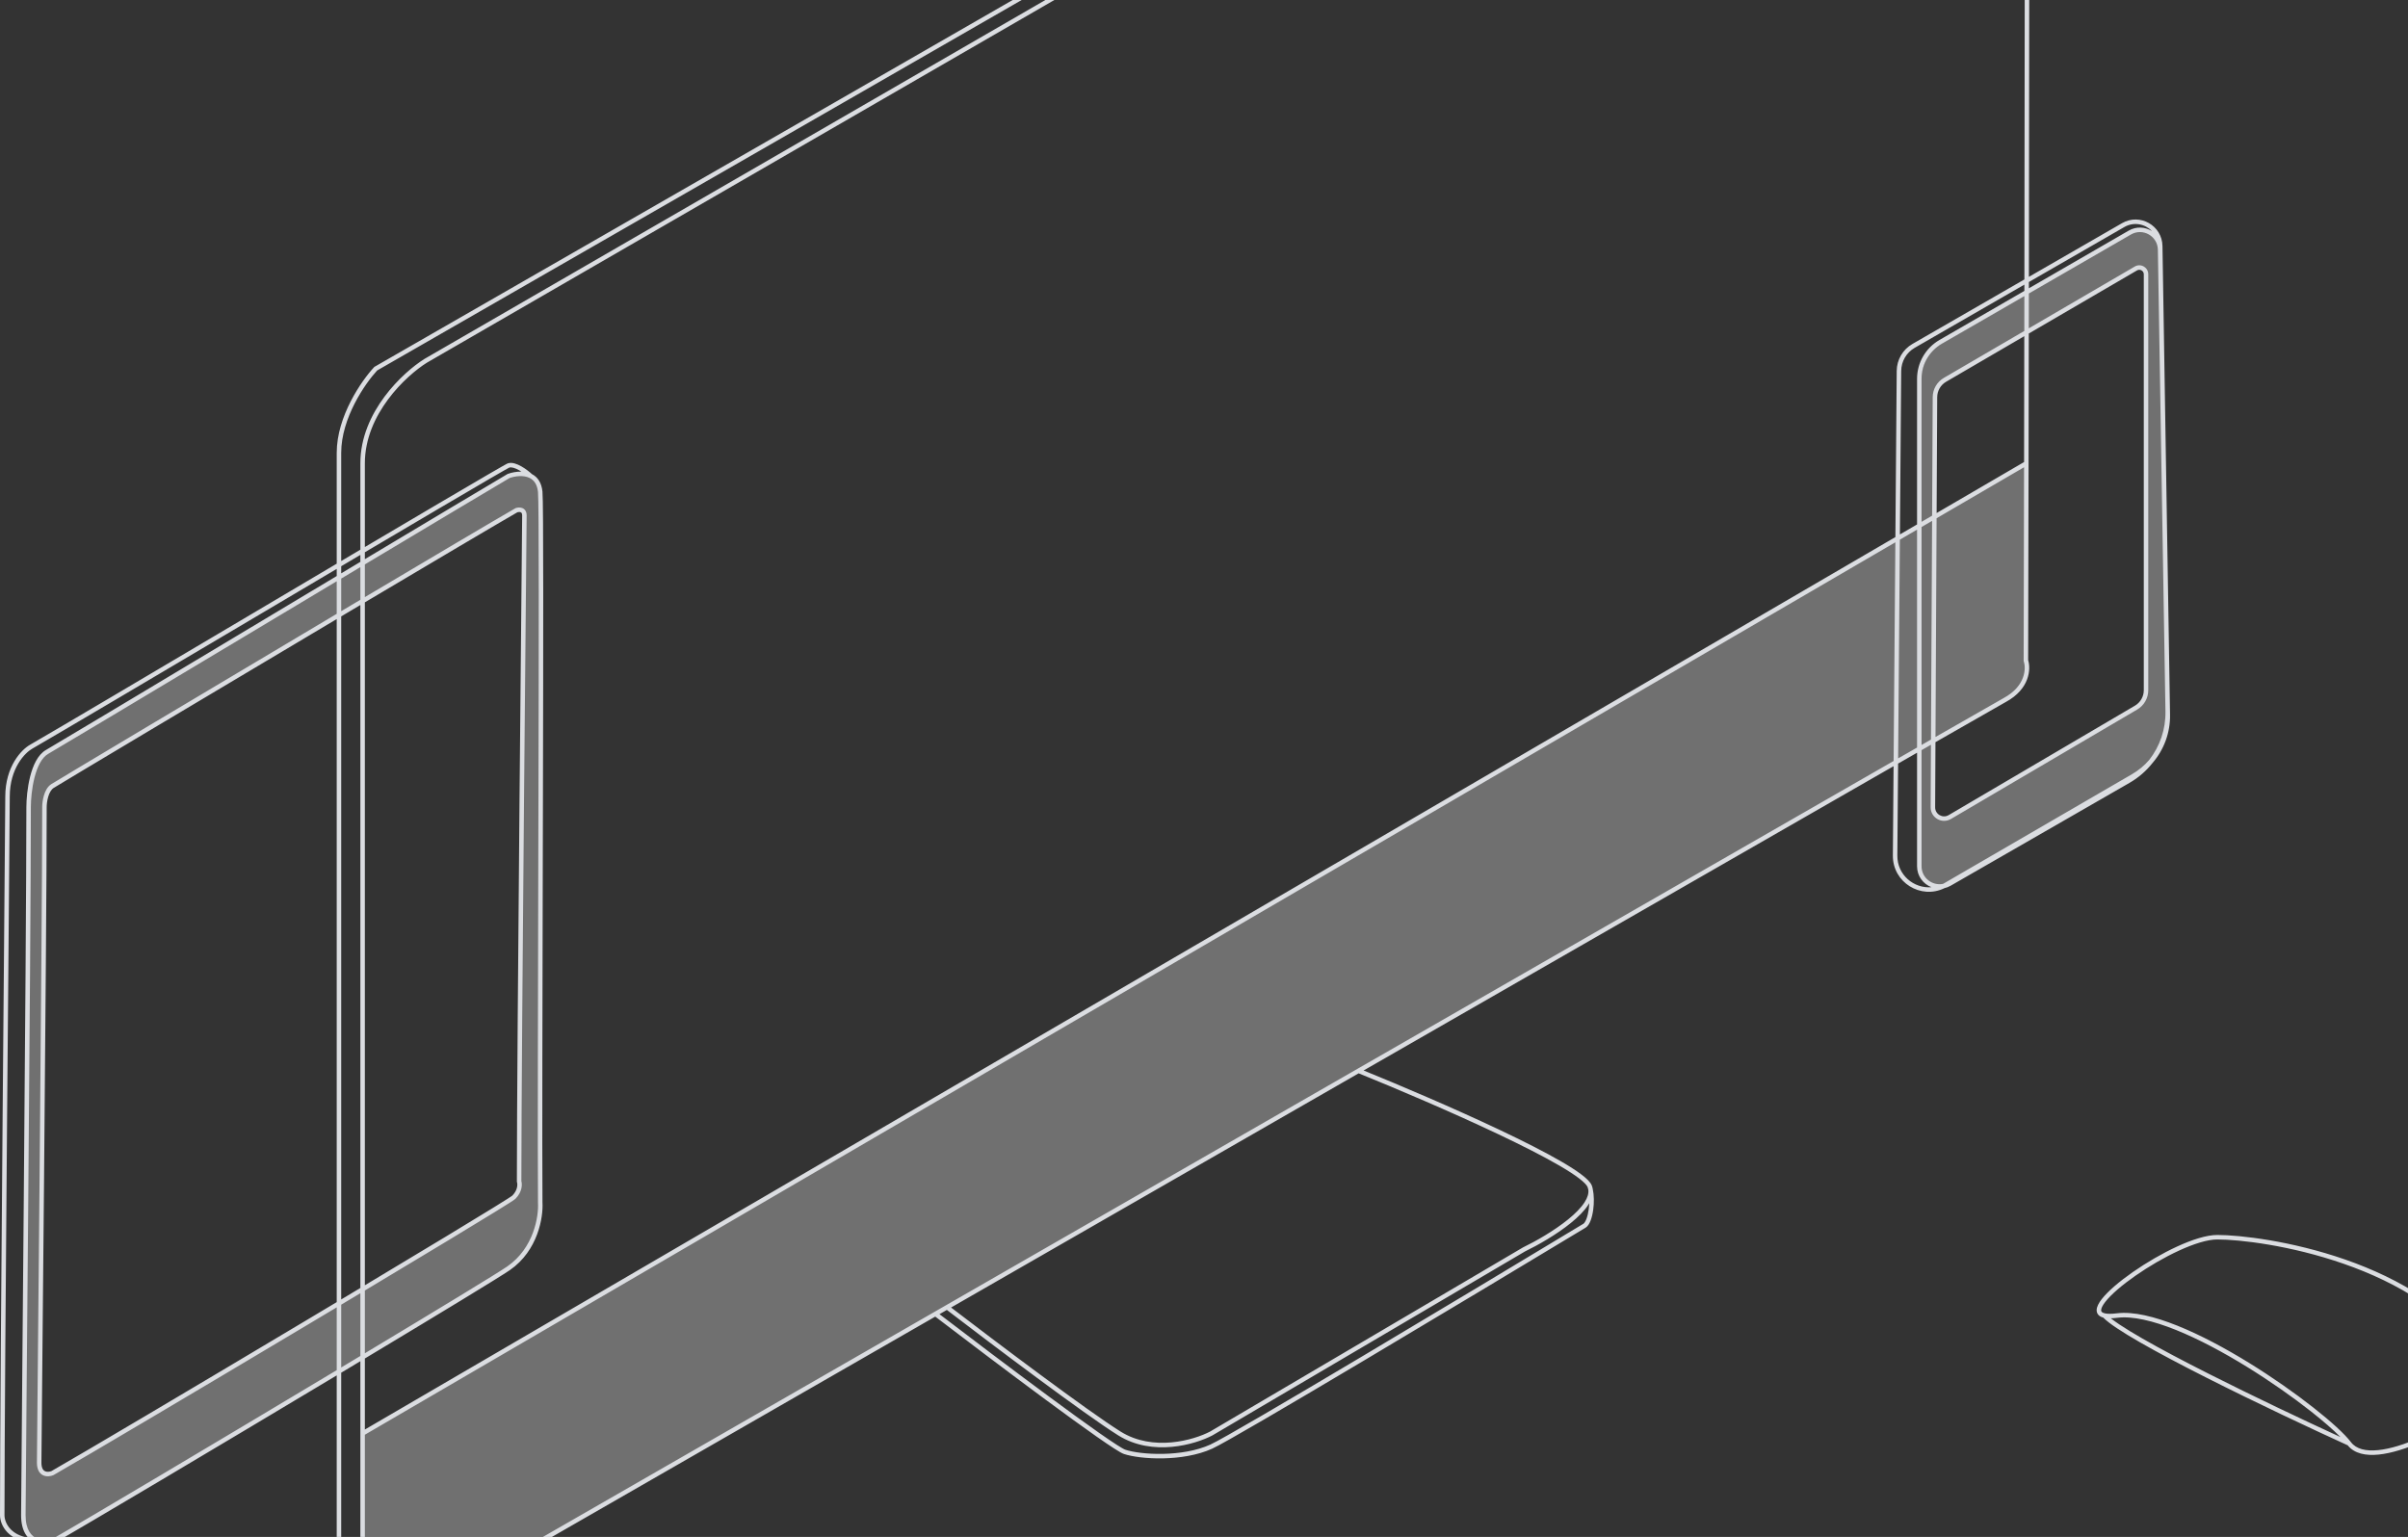
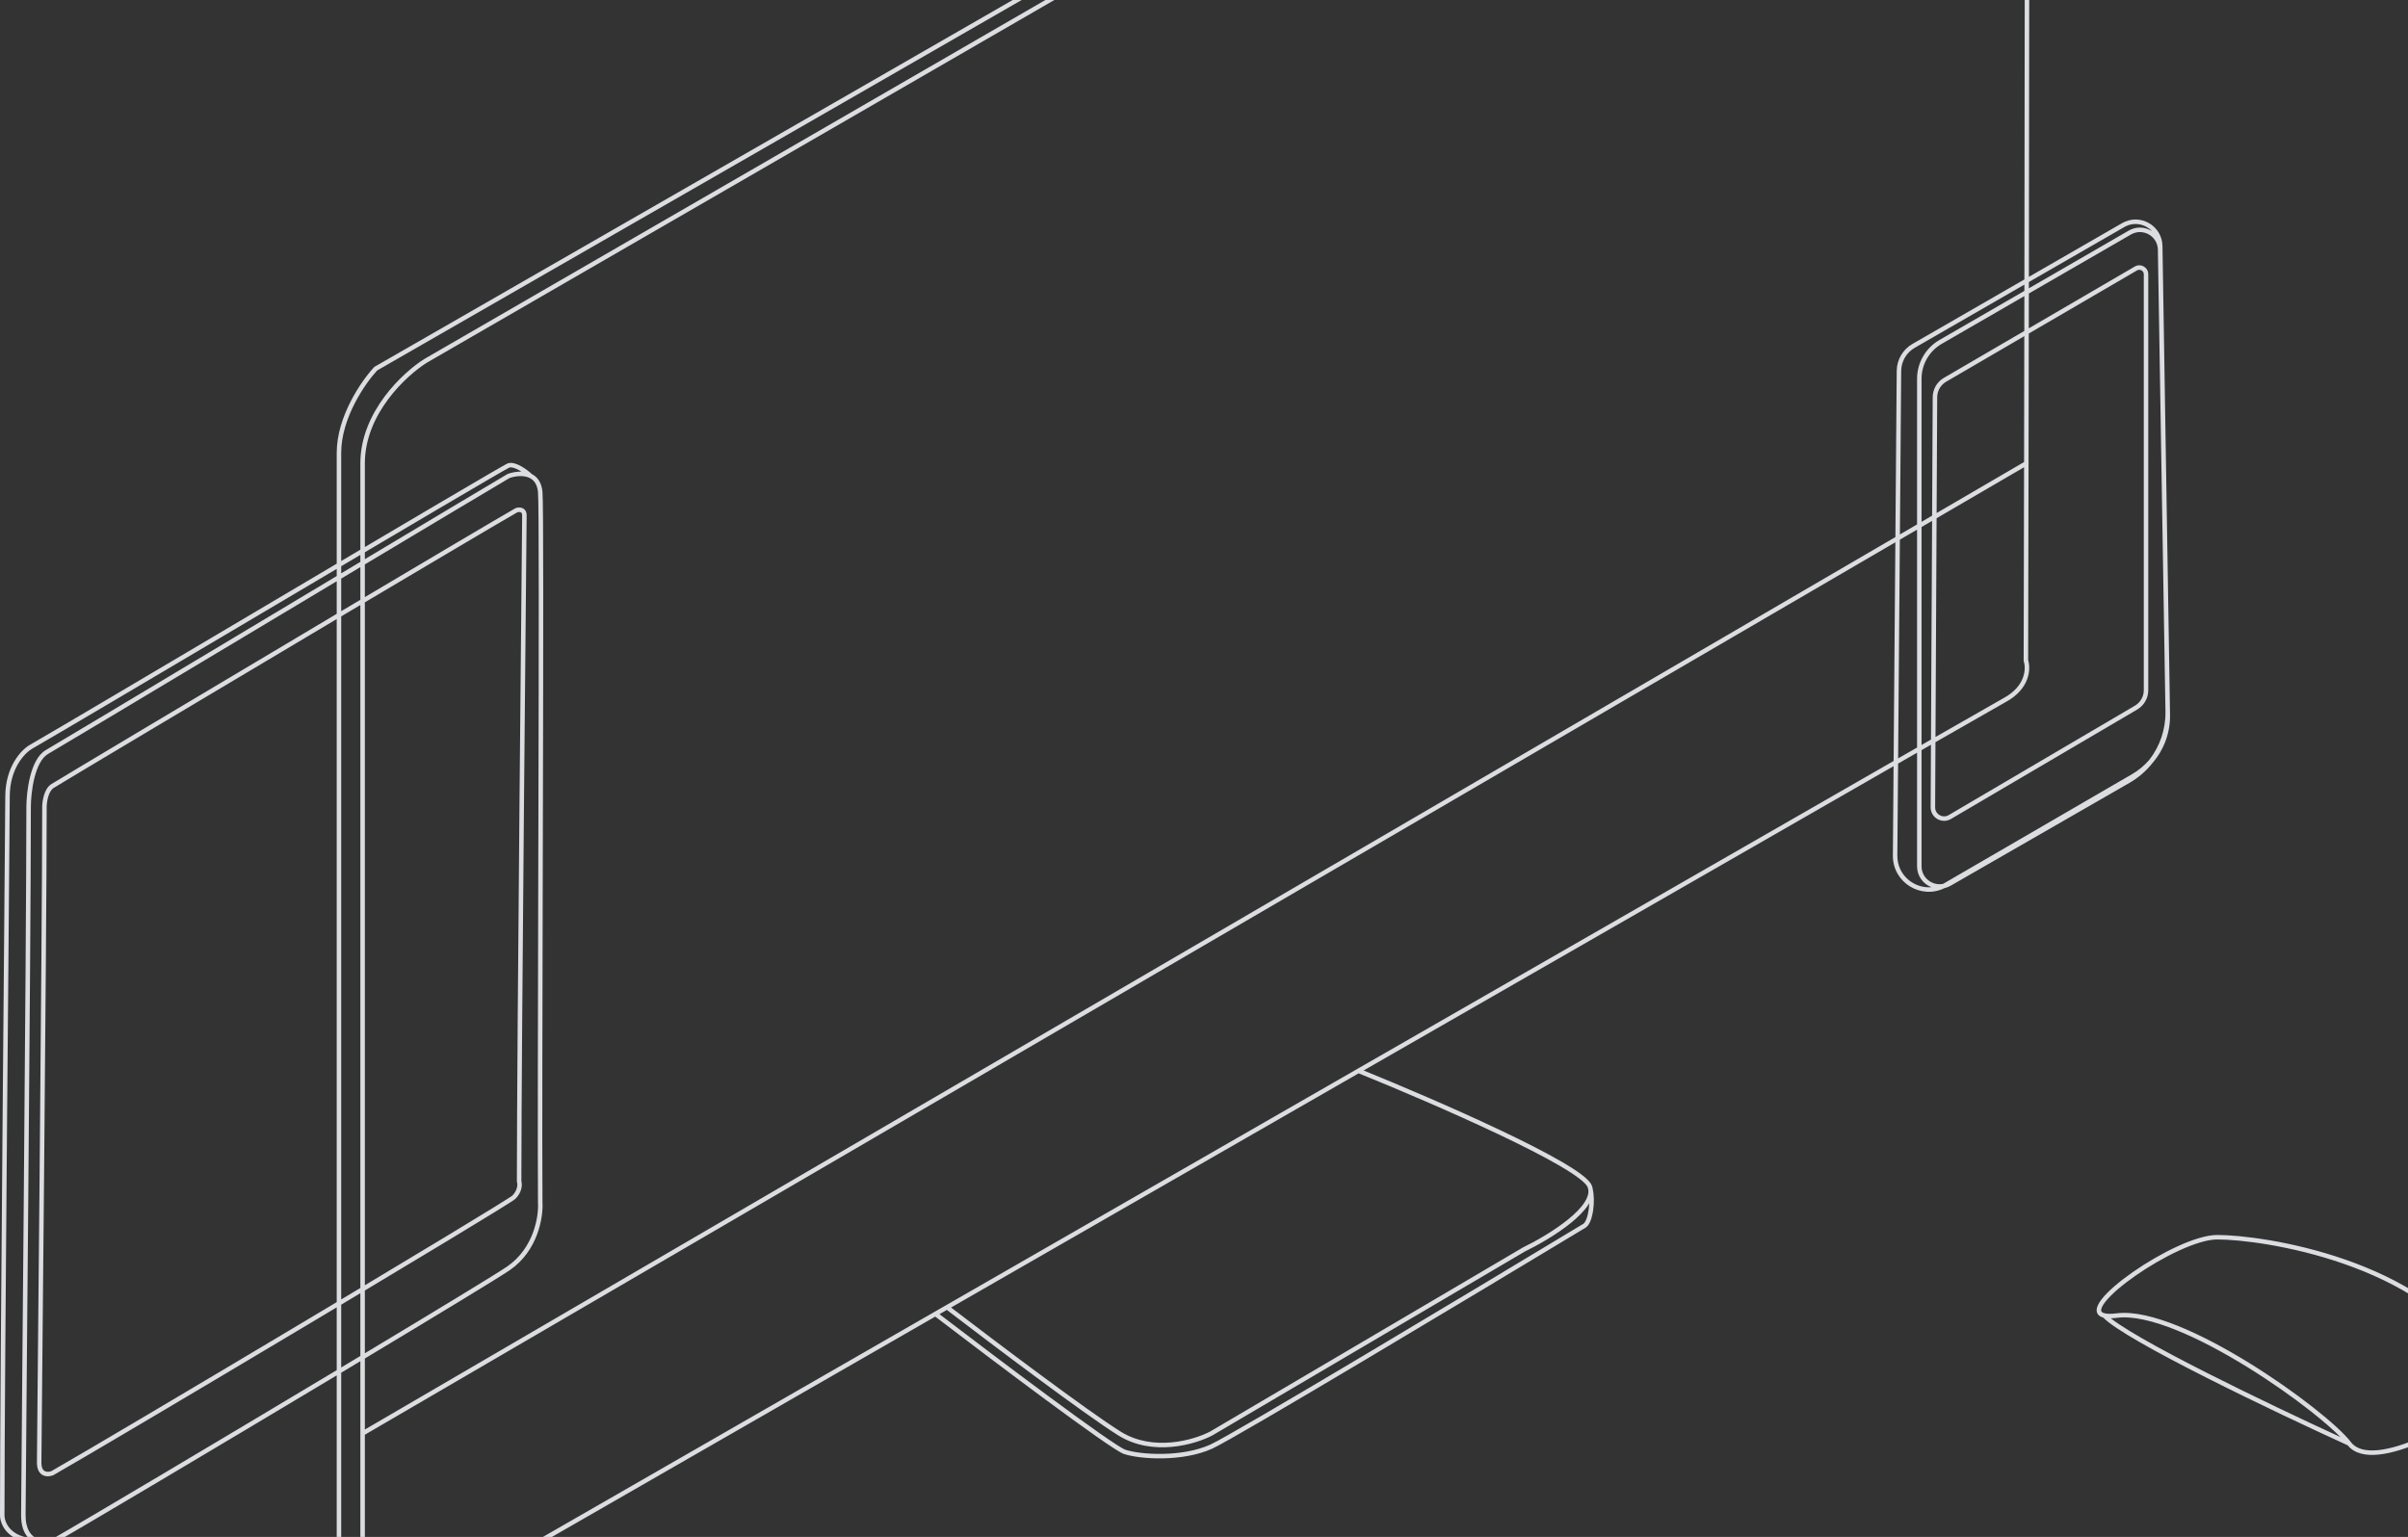
<svg xmlns="http://www.w3.org/2000/svg" width="1366" height="872" viewBox="0 0 1366 872" fill="none">
  <rect x="0" y="0" width="1366" height="872" fill="#333333" stroke="none" />
-   <path opacity="0.3" fill-rule="evenodd" clip-rule="evenodd" d="M1228.8 402.767C1229.3 410.731 1226.4 429.344 1210.83 440.094C1195.25 450.842 1133.45 486.375 1104.49 502.797C1102.09 503.452 1098.64 503.648 1095.51 502.359C1091.49 500.704 1088.02 496.598 1088.02 487.868V425.304C1024.22 461.885 905.344 530.16 770.631 607.564C695.489 650.741 615.417 696.757 537.228 741.699L530.647 745.478C420.211 808.956 313.919 870.059 231.039 917.711C226.277 918.903 222.344 918.569 219.115 917.237C209.412 913.231 206.073 900.189 205.701 892.352V813.295L1088.02 298.721V228.09C1088.02 219.629 1090.12 201.516 1098.5 196.738C1106.89 191.96 1174.88 151.949 1207.83 132.54C1211.09 131.358 1216.38 130.528 1220.4 132.54C1223.16 133.92 1225.32 136.638 1225.8 141.497C1227 153.442 1228.3 320.655 1228.8 402.767ZM1097.01 228.09V293.482L1149.48 262.882C1149.4 303.81 1149.32 341.875 1149.24 374.755C1150.73 379.229 1150.43 389.97 1137.32 397.129C1135.4 398.175 1121.05 406.376 1097.01 420.155V458.008C1097.01 465.175 1102 464.977 1104.49 463.981C1139.44 444.075 1210.23 403.366 1213.82 399.783C1217.42 396.199 1217.32 392.318 1216.82 390.825V154.934C1216.82 151.351 1213.82 151.45 1212.32 151.949C1176.88 172.352 1105.1 213.759 1101.5 216.148C1097.91 218.537 1097.01 225.105 1097.01 228.09ZM288.501 719.582C304.062 708.834 306.956 690.224 306.456 682.263C306.243 646.895 306.434 569.384 306.627 491.647C306.882 388.93 307.139 285.822 306.456 279.024C305.97 274.165 303.815 271.447 301.06 270.069C297.043 268.057 291.756 268.888 288.501 270.069C270.989 280.392 200.393 322.685 136.885 360.729L136.875 360.734C81.007 394.202 30.631 424.382 26.709 426.616C18.33 431.394 16.236 449.505 16.236 457.965C16.236 513.588 14.792 678.163 13.911 778.773V778.781C13.521 823.07 13.244 854.964 13.244 859.709C13.244 868.437 16.712 872.543 20.724 874.198C23.849 875.487 27.3 875.291 29.701 874.636C58.628 858.217 272.94 730.33 288.501 719.582ZM294.486 670.321C294.985 671.813 295.085 675.695 291.494 679.276C287.903 682.859 64.613 815.921 29.701 835.825C27.208 836.821 22.221 837.019 22.221 829.855C22.221 828.151 22.389 810.397 22.647 783.332C23.474 696.566 25.214 514.098 25.214 457.965C25.214 454.98 26.11 448.412 29.701 446.023C33.292 443.634 257.58 309.876 292.991 289.474C294.486 288.977 297.479 288.878 297.479 292.461C297.479 293.095 297.385 302.959 297.229 319.19V319.193C296.511 394.505 294.486 606.871 294.486 670.321Z" fill="white" />
-   <path fill-rule="evenodd" clip-rule="evenodd" d="M1123.74 -306.696C1127.46 -307.162 1132.96 -306.909 1138.02 -304.747C1136.32 -307.012 1134.14 -309.262 1131.61 -310.831C1129.56 -312.11 1127.31 -312.913 1124.93 -312.952C1122.56 -312.99 1119.96 -312.272 1117.17 -310.351C1115.63 -309.287 1104.95 -303.001 1087 -292.547C1069 -282.068 1043.61 -267.359 1012.56 -249.408C950.451 -213.507 865.672 -164.638 772.014 -110.711C584.768 -2.896 362.021 125.139 213.958 210.191C210.558 213.869 205.484 220.567 201.244 228.821C196.95 237.185 193.56 247.049 193.56 256.916V257.038V257.17V257.313V257.463V257.621V257.789V257.965V258.151V258.344V258.548V258.759V258.978V259.208V259.445V259.692V259.946V260.209V260.481V260.761V261.049V261.347V261.653V261.966V262.287V262.618V262.957V263.303V263.657V264.021V264.393V264.773V265.16V265.557V265.959V266.372V266.792V267.22V267.658V268.101V268.552V269.013V269.479V269.955V270.439V270.931V271.43V271.934V272.449V272.971V273.501V274.038V274.583V275.136V275.696V276.264V276.837V277.42V278.008V278.607V279.211V279.824V280.443V281.07V281.704V282.343V282.993V283.647V284.309V284.979V285.657V286.342V287.032V287.73V288.435V289.146V289.867V290.592V291.326V292.065V292.811V293.565V294.324V295.09V295.864V296.646V297.433V298.225V299.025V299.832V300.647V301.467V302.293V303.125V303.966V304.811V305.665V306.523V307.386V308.26V309.136V310.02V310.911V311.808V312.709V313.618V314.533V315.455V316.382V317.314V318.254V318.307L199.973 314.512L204.427 311.879V311.558V310.814V310.076V309.34V308.609V307.883V307.165V306.449V305.736V305.031V304.33V303.635V302.945V302.257V301.577V300.902V300.23V299.565V298.903V298.248V297.599V296.952V296.313V295.678V295.047V294.423V293.804V293.19V292.582V291.978V291.379V290.786V290.198V289.614V289.039V288.466V287.9V287.34V286.785V286.235V285.69V285.152V284.617V284.09V283.568V283.051V282.539V282.035V281.533V281.039V280.55V280.066V279.59V279.119V278.653V278.192V277.738V277.29V276.847V276.409V275.979V275.553V275.133V274.718V274.31V273.908V273.513V273.124V272.739V272.36V271.988V271.624V271.262V270.908V270.562V270.218V269.884V269.553V269.229V268.914V268.6V268.297V267.997V267.707V267.419V267.139V266.866V266.599V266.336V266.082V265.835V265.593V265.356V265.127V264.905V264.688V264.477V264.273V264.077V263.886V263.703V263.525V263.354V263.191V263.033V262.883C204.427 248.203 210.54 235.262 218.094 225.093C225.648 214.926 234.712 207.435 240.801 203.628L240.819 203.618L240.84 203.605L1123.26 -306.535L1123.49 -306.665L1123.74 -306.696ZM191.013 319.199V319.812C182.632 324.771 174.026 329.865 165.336 335.007C157.492 339.65 149.579 344.336 141.701 348.999L140.349 349.799L140.303 349.827L140.12 349.934L139.964 350.028C85.706 382.146 33.509 413.05 17.105 422.524C12.22 425.236 2.993 434.812 2.993 451.994C2.993 457.197 2.702 490.795 2.302 537.061V537.063V537.086C2.06 565.083 1.778 597.719 1.498 631.51C0.749 721.146 0 818.902 0 859.71C0 862.359 1.088 866.219 4.251 869.467C7.414 872.709 12.546 875.24 20.464 875.465C23.851 876.789 27.498 876.557 30.038 875.867L30.19 875.824L30.33 875.745C46.951 866.311 124.821 820.05 191.013 780.36V781.071V782.563V784.051V785.538V787.02V788.503V789.98V791.454V792.927V794.396V795.863V797.327V798.789V800.249V801.703V803.155V804.606V806.053V807.495V808.936V810.372V811.806V813.238V814.666V816.09V817.514V818.93V820.346V821.757V823.165V824.571V825.972V827.37V828.766V830.156V831.544V832.93V834.31V835.688V837.061V838.431V839.799V841.161V842.519V843.876V845.226V846.576V847.918V849.26V850.595V851.927V853.256V854.58V855.902V857.219V858.531V859.84V861.144V862.445V863.741V865.033V866.321V867.605V868.883V870.16V871.43V872.696V873.959V875.218V876.47V877.719V878.964V880.204V881.439V882.67V883.897V885.12V886.337V887.549V888.757V889.961V891.161V892.353V892.401L191.016 892.449C191.551 899.591 197.956 914.347 218.751 918.463C222.243 919.874 226.419 920.18 231.35 918.947L231.523 918.903L231.676 918.814C314.372 871.27 420.374 810.332 530.548 747.007C546.955 759.555 571.621 778.231 593.167 794.149C604.088 802.215 614.217 809.578 622.064 815.076C625.988 817.824 629.35 820.111 631.961 821.79C633.267 822.63 634.396 823.323 635.317 823.848C636.216 824.36 636.993 824.754 637.569 824.945C642.227 826.501 650.583 827.625 659.798 827.436C669.02 827.248 679.273 825.743 687.688 821.915C691.042 820.389 701.917 814.221 717.254 805.284C732.632 796.324 752.582 784.527 774.153 771.693C817.297 746.024 866.935 716.188 899.481 696.549C900.752 695.782 901.659 694.213 902.311 692.522C902.988 690.765 903.492 688.605 903.8 686.323C904.325 682.46 904.31 678.069 903.508 674.483C903.406 673.854 903.235 673.23 902.985 672.611C902.601 671.643 901.86 670.66 900.923 669.685C899.97 668.692 898.74 667.635 897.283 666.522C894.37 664.296 890.455 661.787 885.804 659.082C876.498 653.673 864.128 647.418 850.625 641.023C824.642 628.714 794.386 615.839 773.535 607.366C897.729 536.004 1008.23 472.539 1074.18 434.711L1073.78 485.421C1073.66 500.687 1089.65 510.474 1103.04 503.919C1104.24 503.643 1105.43 503.182 1106.59 502.52L1207.98 444.198C1213.16 441.218 1217.61 437.316 1221.18 432.767C1227.58 425.32 1231.18 415.678 1231.01 405.554L1226.72 139.598C1226.54 127.951 1213.91 120.787 1203.81 126.604L1150.94 157.077C1151.25 -47.768 1151.37 -273.224 1150.51 -286.126C1150.01 -293.688 1146.92 -298.74 1142.79 -301.96C1140.95 -305.486 1137.52 -310.162 1132.96 -312.995C1130.6 -314.457 1127.91 -315.451 1124.97 -315.498C1122.01 -315.546 1118.9 -314.636 1115.73 -312.448C1114.29 -311.457 1103.75 -305.249 1085.72 -294.748C1067.72 -284.271 1042.34 -269.564 1011.28 -251.613C949.177 -215.713 864.401 -166.846 770.743 -112.917C583.426 -5.063 360.585 123.028 212.521 208.08L212.353 208.174L212.223 208.314C208.668 212.127 203.381 219.085 198.98 227.657C194.581 236.222 191.013 246.496 191.013 256.916V257.038V257.17V257.313V257.463V257.621V257.789V257.965V258.151V258.344V258.548V258.759V258.978V259.208V259.445V259.692V259.946V260.209V260.481V260.761V261.049V261.347V261.653V261.966V262.287V262.618V262.957V263.303V263.657V264.021V264.393V264.773V265.16V265.557V265.959V266.372V266.792V267.22V267.658V268.101V268.552V269.013V269.479V269.955V270.439V270.931V271.43V271.934V272.449V272.971V273.501V274.038V274.583V275.136V275.696V276.264V276.837V277.42V278.008V278.607V279.211V279.824V280.443V281.07V281.704V282.343V282.993V283.647V284.309V284.979V285.657V286.342V287.032V287.73V288.435V289.146V289.867V290.592V291.326V292.065V292.811V293.565V294.324V295.09V295.864V296.646V297.433V298.225V299.025V299.832V300.647V301.467V302.293V303.125V303.966V304.811V305.665V306.523V307.386V308.26V309.136V310.02V310.911V311.808V312.709V313.618V314.533V315.455V316.382V317.314V318.254V319.199ZM1209.45 439.249C1213.19 437.079 1216.47 434.329 1219.21 431.153C1225.22 423.466 1228.57 413.834 1228.41 403.751L1224.11 141.704C1223.99 133.936 1215.56 129.163 1208.83 133.052L1150.92 166.523C1150.91 173.14 1150.9 179.731 1150.89 186.286L1211 151.222C1214.4 149.24 1218.66 151.688 1218.66 155.62V391.603C1218.66 396.116 1216.27 400.295 1212.38 402.582L1106.72 464.669C1101.61 467.672 1095.18 463.969 1095.21 458.045L1095.39 422.552C1093.65 423.545 1091.87 424.564 1090.05 425.613V491.482C1090.05 498.15 1096.19 502.693 1102.2 501.491C1102.51 501.336 1102.81 501.173 1103.1 501L1209.45 439.249ZM1097.94 421.088L1097.76 458.057C1097.74 462.008 1102.03 464.476 1105.43 462.474L1211.09 400.384C1214.2 398.556 1216.12 395.214 1216.12 391.603V155.62C1216.12 153.654 1213.99 152.429 1212.29 153.419L1150.88 189.238C1150.84 214.45 1150.8 239.151 1150.75 262.885C1150.67 303.732 1150.59 341.725 1150.52 374.557C1152.1 379.671 1151.44 390.869 1137.93 398.247C1136.02 399.286 1121.79 407.419 1097.94 421.088ZM1148.34 187.774C1148.35 181.213 1148.36 174.617 1148.37 167.995L1101.5 195.086C1094.41 199.184 1090.05 206.745 1090.05 214.931V296.068L1096.04 292.571L1096.38 225.335C1096.4 220.829 1098.8 216.67 1102.7 214.399L1148.34 187.774ZM1098.6 291.081L1098.93 225.347C1098.94 221.744 1100.86 218.415 1103.98 216.599L1148.33 190.726C1148.29 215.16 1148.25 239.105 1148.21 262.149L1098.6 291.081ZM1098.58 294.038L1148.2 265.101C1148.12 305.186 1148.04 342.469 1147.97 374.753L1147.97 374.959L1148.03 375.158C1149.34 379.093 1149.24 389.171 1136.71 396.011C1134.83 397.038 1121.05 404.907 1097.96 418.143L1098.58 294.038ZM1096.03 295.528L1095.4 419.608C1093.67 420.604 1091.88 421.625 1090.05 422.677V299.015L1096.03 295.528ZM1205.09 128.809C1210.54 125.667 1216.88 127.072 1220.71 131.094C1216.94 128.725 1211.96 128.305 1207.55 130.847L1150.93 163.579L1150.93 160.018L1205.09 128.809ZM1148.38 161.488L1148.38 165.051L1100.23 192.88C1092.35 197.431 1087.5 205.836 1087.5 214.931V297.553L1077.77 303.227L1078.51 210.464C1078.55 205.044 1081.46 200.052 1086.16 197.345L1148.38 161.488ZM1077.75 306.189L1087.5 300.5V424.136L1082.59 426.953L1076.76 430.294L1077.75 306.189ZM1076.74 433.244C1080.48 431.099 1084.07 429.041 1087.5 427.073V491.482C1087.5 497.144 1091.04 501.583 1095.67 503.373C1085.75 504.227 1076.24 496.466 1076.32 485.441L1076.74 433.244ZM1148.39 158.546C1148.7 -46.727 1148.82 -273.122 1147.97 -285.957C1147.5 -292.958 1144.65 -297.363 1141.02 -300.108C1135.82 -304.036 1128.82 -304.707 1124.31 -304.199L242.151 205.788L242.131 205.8C236.294 209.455 227.484 216.726 220.139 226.611C212.789 236.503 206.974 248.921 206.974 262.883V263.033V263.191V263.354V263.525V263.703V263.886V264.077V264.273V264.477V264.688V264.905V265.127V265.356V265.593V265.835V266.082V266.336V266.599V266.866V267.139V267.419V267.707V267.997V268.297V268.6V268.914V269.229V269.553V269.884V270.218V270.562V270.908V271.262V271.624V271.988V272.36V272.739V273.124V273.513V273.908V274.31V274.718V275.133V275.553V275.979V276.409V276.847V277.29V277.738V278.192V278.653V279.119V279.59V280.066V280.55V281.039V281.533V282.035V282.539V283.051V283.568V284.09V284.617V285.152V285.69V286.235V286.785V287.34V287.9V288.466V289.039V289.614V290.198V290.786V291.379V291.978V292.582V293.19V293.804V294.423V295.047V295.678V296.313V296.952V297.599V298.248V298.903V299.565V300.23V300.902V301.577V302.257V302.945V303.635V304.33V305.031V305.736V306.449V307.165V307.883V308.609V309.34V310.076V310.374C222.642 301.111 237.119 292.564 249.364 285.354C260.659 278.701 270.062 273.187 276.753 269.298C280.097 267.353 282.766 265.812 284.658 264.739C285.603 264.202 286.359 263.779 286.909 263.481C287.185 263.331 287.414 263.209 287.595 263.117C287.74 263.043 287.938 262.944 288.101 262.89C289.331 262.48 290.676 262.605 291.937 262.949C293.208 263.295 294.517 263.899 295.747 264.594C298.131 265.944 300.385 267.729 301.793 269.016C304.905 270.638 307.208 273.753 307.725 278.9C307.883 280.469 307.984 286.691 308.053 296.404C308.122 306.166 308.158 319.547 308.165 335.524C308.183 367.474 308.099 409.81 307.992 454.337C307.964 466.167 307.934 478.15 307.906 490.132L307.903 490.601V490.965L307.9 491.653C307.709 569.362 307.516 646.842 307.73 682.22C308.234 690.447 305.27 709.548 289.227 720.629C283.318 724.709 248.969 745.553 206.974 770.779V771.467V772.768V774.065V775.361V776.657V777.948V779.24V780.528V781.815V783.098V784.382V785.663V786.941V788.217V789.493V790.764V792.035V793.303V794.569V795.835V797.096V798.356V799.615V800.87V802.123V803.374V804.622V805.867V807.112V808.353V809.593V810.831V811.08L1075.21 304.72L1075.96 210.443C1076.01 204.119 1079.41 198.295 1084.89 195.139L1148.39 158.546ZM1075.19 307.682L206.974 814.03V814.137V814.302V814.47V814.638V814.806V814.972V815.14V815.308V815.474V815.642V815.81V815.975V816.144V816.309V816.477V816.643V816.811V816.976V817.144V817.31V817.478V817.644V817.812V817.977V818.143V818.311V818.476V818.642V818.81V818.976V819.141V819.309V819.475V819.64V819.806V819.971V820.14V820.305V820.471V820.636V820.802V820.967V821.133V821.298V821.464V821.629V821.795V821.961V822.126V822.292V822.457V822.623V822.788V822.951V823.117V823.282V823.448V823.613V823.776V823.942V824.108V824.271V824.436V824.602V824.765V824.93V825.096V825.259V825.424V825.587V825.753V825.916V826.081V826.244V826.41V826.573V826.738V826.901V827.064V827.23V827.393V827.556V827.721V827.884V828.047V828.21V828.376V828.539V828.702V828.865V829.028V829.193V829.356V829.52V829.683V829.846V830.009V830.172V830.334V830.498V830.661V830.823V830.986V831.15V831.31V831.473V831.636V831.799V831.962V832.125V832.285V832.448V832.611V832.772V832.935V833.098V833.258V833.421V833.584V833.745V833.908V834.068V834.231V834.392V834.555V834.715V834.878V835.039V835.202V835.362V835.522V835.685V835.846V836.006V836.169V836.33V836.49V836.651V836.814V836.974V837.135V837.295V837.456V837.616V837.776V837.937V838.097V838.258V838.418V838.579V838.739V838.9V839.06V839.22V839.381V839.541V839.702V839.862V840.02V840.181V840.341V840.501V840.659V840.82V840.98V841.138V841.299V841.459V841.617V841.777V841.935V842.096V842.254V842.414V842.572V842.733V842.891V843.051V843.209V843.367V843.527V843.685V843.843V844.003V844.161V844.319V844.477V844.638V844.796V844.953V845.111V845.269V845.427V845.585V845.743V845.903V846.061V846.219V846.377V846.532V846.69V846.848V847.006V847.164V847.322V847.48V847.638V847.793V847.951V848.109V848.267V848.422V848.58V848.738V848.893V849.051V849.207V849.365V849.522V849.678V849.836V849.991V850.146V850.304V850.46V850.618V850.773V850.928V851.086V851.241V851.397V851.555V851.71V851.865V852.021V852.179V852.334V852.49V852.645V852.8V852.956V853.111V853.266V853.422V853.577V853.732V853.888V854.043V854.198V854.354V854.509V854.662V854.817V854.973V855.128V855.281V855.436V855.592V855.747V855.9V856.055V856.208V856.363V856.519V856.671V856.827V856.98V857.135V857.288V857.443V857.596V857.749V857.904V858.057V858.21V858.365V858.518V858.671V858.824V858.979V859.132V859.284V859.437V859.59V859.743V859.896V860.048V860.201V860.354V860.507V860.66V860.812V860.965V861.118V861.271V861.424V861.577V861.727V861.88V862.032V862.185V862.336V862.488V862.641V862.792V862.944V863.097V863.247V863.4V863.55V863.703V863.854V864.006V864.157V864.309V864.46V864.61V864.763V864.913V865.063V865.216V865.366V865.517V865.667V865.817V865.97V866.12V866.27V866.421V866.571V866.721V866.871V867.022V867.172V867.322V867.473V867.623V867.773V867.921V868.071V868.221V868.372V868.522V868.67V868.82V868.97V869.118V869.268V869.418V869.566V869.716V869.864V870.014V870.162V870.312V870.46V870.61V870.758V870.906V871.056V871.204V871.351V871.502V871.649V871.797V871.945V872.095V872.243V872.391V872.538V872.686V872.834V872.981V873.129V873.277V873.425V873.572V873.72V873.868V874.015V874.163V874.308V874.456V874.604V874.751V874.897V875.044V875.192V875.337V875.485V875.633V875.778V875.926V876.071V876.218V876.364V876.511V876.656V876.804V876.949V877.094V877.242V877.387V877.533V877.678V877.826V877.971V878.116V878.261V878.406V878.551V878.699V878.844V878.989V879.135V879.28V879.425V879.57V879.713V879.858V880.003V880.148V880.293V880.439V880.581V880.726V880.872V881.017V881.159V881.304V881.447V881.592V881.737V881.88V882.025V882.168V882.313V882.456V882.598V882.743V882.886V883.029V883.174V883.316V883.459V883.604V883.747V883.89V884.032V884.175V884.317V884.46V884.603V884.745V884.888V885.031V885.173V885.316V885.458V885.601V885.744V885.886V886.029V886.169V886.312V886.454V886.594V886.737V886.88V887.02V887.162V887.305V887.445V887.587V887.728V887.87V888.01V888.15V888.293V888.433V888.573V888.716V888.856V888.996V889.136V889.279V889.419V889.559V889.699V889.839V889.979V890.119V890.259V890.399V890.539V890.679V890.819V890.96V891.1V891.24V891.38V891.517V891.657V891.797V891.935V892.075V892.215V892.325C207.16 896.114 208.062 901.16 210.074 905.716C212.096 910.295 215.167 914.23 219.604 916.061C222.507 917.258 226.104 917.602 230.563 916.517C313.419 868.881 419.646 807.813 530.016 744.376L536.594 740.594C614.785 695.652 694.855 649.636 770 606.459C895.905 534.116 1007.99 469.737 1074.2 431.761L1075.19 307.682ZM193.56 779.579V778.832C197.225 776.634 200.854 774.457 204.427 772.31V772.768V774.065V775.361V776.657V777.948V779.24V780.528V781.815V783.098V784.382V785.663V786.941V788.217V789.493V790.764V792.035V793.303V794.569V795.835V797.096V798.356V799.615V800.87V802.123V803.374V804.622V805.867V807.112V808.353V809.593V810.831V812.066V813.296V813.464V813.632V813.8V813.969V814.137V814.302V814.47V814.638V814.806V814.972V815.14V815.308V815.474V815.642V815.81V815.975V816.144V816.309V816.477V816.643V816.811V816.976V817.144V817.31V817.478V817.644V817.812V817.977V818.143V818.311V818.476V818.642V818.81V818.976V819.141V819.309V819.475V819.64V819.806V819.971V820.14V820.305V820.471V820.636V820.802V820.967V821.133V821.298V821.464V821.629V821.795V821.961V822.126V822.292V822.457V822.623V822.788V822.951V823.117V823.282V823.448V823.613V823.776V823.942V824.108V824.271V824.436V824.602V824.765V824.93V825.096V825.259V825.424V825.587V825.753V825.916V826.081V826.244V826.41V826.573V826.738V826.901V827.064V827.23V827.393V827.556V827.721V827.884V828.047V828.21V828.376V828.539V828.702V828.865V829.028V829.193V829.356V829.52V829.683V829.846V830.009V830.172V830.334V830.498V830.661V830.823V830.986V831.15V831.31V831.473V831.636V831.799V831.962V832.125V832.285V832.448V832.611V832.772V832.935V833.098V833.258V833.421V833.584V833.745V833.908V834.068V834.231V834.392V834.555V834.715V834.878V835.039V835.202V835.362V835.522V835.685V835.846V836.006V836.169V836.33V836.49V836.651V836.814V836.974V837.135V837.295V837.456V837.616V837.776V837.937V838.097V838.258V838.418V838.579V838.739V838.9V839.06V839.22V839.381V839.541V839.702V839.862V840.02V840.181V840.341V840.501V840.659V840.82V840.98V841.138V841.299V841.459V841.617V841.777V841.935V842.096V842.254V842.414V842.572V842.733V842.891V843.051V843.209V843.367V843.527V843.685V843.843V844.003V844.161V844.319V844.477V844.638V844.796V844.953V845.111V845.269V845.427V845.585V845.743V845.903V846.061V846.219V846.377V846.532V846.69V846.848V847.006V847.164V847.322V847.48V847.638V847.793V847.951V848.109V848.267V848.422V848.58V848.738V848.893V849.051V849.207V849.365V849.522V849.678V849.836V849.991V850.146V850.304V850.46V850.618V850.773V850.928V851.086V851.241V851.397V851.555V851.71V851.865V852.021V852.179V852.334V852.49V852.645V852.8V852.956V853.111V853.266V853.422V853.577V853.732V853.888V854.043V854.198V854.354V854.509V854.662V854.817V854.973V855.128V855.281V855.436V855.592V855.747V855.9V856.055V856.208V856.363V856.519V856.671V856.827V856.98V857.135V857.288V857.443V857.596V857.749V857.904V858.057V858.21V858.365V858.518V858.671V858.824V858.979V859.132V859.284V859.437V859.59V859.743V859.896V860.048V860.201V860.354V860.507V860.66V860.812V860.965V861.118V861.271V861.424V861.577V861.727V861.88V862.032V862.185V862.336V862.488V862.641V862.792V862.944V863.097V863.247V863.4V863.55V863.703V863.854V864.006V864.157V864.309V864.46V864.61V864.763V864.913V865.063V865.216V865.366V865.517V865.667V865.817V865.97V866.12V866.27V866.421V866.571V866.721V866.871V867.022V867.172V867.322V867.473V867.623V867.773V867.921V868.071V868.221V868.372V868.522V868.67V868.82V868.97V869.118V869.268V869.418V869.566V869.716V869.864V870.014V870.162V870.312V870.46V870.61V870.758V870.906V871.056V871.204V871.351V871.502V871.649V871.797V871.945V872.095V872.243V872.391V872.538V872.686V872.834V872.981V873.129V873.277V873.425V873.572V873.72V873.868V874.015V874.163V874.308V874.456V874.604V874.751V874.897V875.044V875.192V875.337V875.485V875.633V875.778V875.926V876.071V876.218V876.364V876.511V876.656V876.804V876.949V877.094V877.242V877.387V877.533V877.678V877.826V877.971V878.116V878.261V878.406V878.551V878.699V878.844V878.989V879.135V879.28V879.425V879.57V879.713V879.858V880.003V880.148V880.293V880.439V880.581V880.726V880.872V881.017V881.159V881.304V881.447V881.592V881.737V881.88V882.025V882.168V882.313V882.456V882.598V882.743V882.886V883.029V883.174V883.316V883.459V883.604V883.747V883.89V884.032V884.175V884.317V884.46V884.603V884.745V884.888V885.031V885.173V885.316V885.458V885.601V885.744V885.886V886.029V886.169V886.312V886.454V886.594V886.737V886.88V887.02V887.162V887.305V887.445V887.587V887.728V887.87V888.01V888.15V888.293V888.433V888.573V888.716V888.856V888.996V889.136V889.279V889.419V889.559V889.699V889.839V889.979V890.119V890.259V890.399V890.539V890.679V890.819V890.96V891.1V891.24V891.38V891.517V891.657V891.797V891.935V892.075V892.215V892.353V892.383L204.43 892.414C204.621 896.456 205.576 901.835 207.746 906.745C208.907 909.376 210.438 911.915 212.419 914.039C198.363 908.734 193.98 897.663 193.56 892.304V891.161V889.961V888.757V887.549V886.337V885.12V883.897V882.67V881.439V880.204V878.964V877.719V876.47V875.218V873.959V872.696V871.43V870.16V868.883V867.605V866.321V865.033V863.741V862.445V861.144V859.84V858.531V857.219V855.902V854.58V853.256V851.927V850.595V849.26V847.918V846.576V845.226V843.876V842.519V841.161V839.799V838.431V837.061V835.688V834.31V832.93V831.544V830.156V828.766V827.37V825.972V824.571V823.165V821.757V820.346V818.93V817.514V816.09V814.666V813.238V811.806V810.372V808.936V807.495V806.053V804.606V803.155V801.703V800.249V798.789V797.327V795.863V794.396V792.927V791.454V789.98V788.503V787.02V785.538V784.051V782.563V781.071V779.579ZM193.56 775.863C197.227 773.662 200.854 771.485 204.427 769.34V768.861V767.557V766.251V764.942V763.63V762.319V761.004V759.69V758.371V757.052V755.732V754.411V753.086V751.762V750.435V749.106V747.776V746.444V745.112V743.777V742.44V741.103V739.764V738.424V737.084V735.74V734.397V733.73C200.852 735.872 197.225 738.045 193.56 740.235V741.473V743.024V744.57V746.115V747.659V749.202V750.741V752.279V753.815V755.348V756.879V758.409V759.935V761.46V762.983V764.504V766.022V767.537V769.05V770.563V772.07V773.576V775.081V775.863ZM193.56 321.264C197.23 319.094 200.857 316.95 204.427 314.838V315.353V316.127V316.904V317.688V318.475V318.791L193.56 325.298V324.995V324.015V323.042V322.071V321.264ZM206.974 316.904V317.265C244.927 294.545 276.849 275.462 287.857 268.972L287.956 268.911L288.068 268.873C290.068 268.147 292.879 267.516 295.767 267.584C295.35 267.314 294.922 267.055 294.491 266.813C293.368 266.176 292.265 265.679 291.267 265.407C290.269 265.134 289.489 265.119 288.927 265.3L288.911 265.307C288.888 265.318 288.837 265.34 288.748 265.386C288.713 265.404 288.677 265.425 288.636 265.445C288.606 265.46 288.573 265.478 288.539 265.496C288.501 265.516 288.46 265.537 288.42 265.559L288.336 265.603L288.127 265.717C287.595 266.005 286.856 266.42 285.914 266.953C284.034 268.02 281.375 269.555 278.031 271.499C271.348 275.385 261.95 280.897 250.655 287.549C238.074 294.955 223.139 303.775 206.974 313.331V313.822V314.586V315.353V316.127V316.904ZM289.046 271.226C277.84 277.835 245.388 297.237 206.974 320.235V320.864V321.669V322.479V323.294V324.111V324.937V325.764V326.597V327.432V328.275V329.121V329.972V330.825V331.683V332.547V333.415V334.286V335.162V336.043V336.927V337.816V338.71V338.789C246.527 315.297 280.333 295.296 292.355 288.372L292.467 288.308L292.589 288.267C293.485 287.969 294.937 287.743 296.254 288.249C296.949 288.517 297.601 288.99 298.07 289.739C298.531 290.475 298.752 291.39 298.752 292.462C298.752 293.099 298.658 302.998 298.503 319.28C298.222 348.836 297.739 399.424 297.257 453.822C296.511 538.064 295.762 631.457 295.76 670.13C296.335 672.158 296.203 676.38 292.395 680.178C292.176 680.397 291.728 680.71 291.239 681.041C290.697 681.408 289.955 681.889 289.031 682.48C287.182 683.662 284.577 685.289 281.317 687.301C274.794 691.323 265.636 696.895 254.643 703.54C241.059 711.751 224.67 721.605 206.974 732.205V733.05V734.397V735.74V737.084V738.424V739.764V741.103V742.44V743.777V745.112V746.444V747.776V749.106V750.435V751.762V753.086V754.411V755.732V757.052V758.371V759.69V761.004V762.319V763.63V764.942V766.251V767.557V767.809C248.327 742.963 281.974 722.542 287.778 718.533C302.832 708.137 305.669 690.06 305.186 682.343V682.307L305.183 682.271C304.969 646.903 305.163 569.405 305.354 491.683V491.678V491.673V491.668V491.645C305.387 479.156 305.417 466.658 305.445 454.332C305.552 409.805 305.636 367.471 305.618 335.524C305.611 319.55 305.575 306.177 305.506 296.422C305.438 286.622 305.333 280.568 305.191 279.152C304.74 274.67 302.807 272.367 300.489 271.208C296.98 269.451 292.179 270.116 289.046 271.226ZM193.56 328.268L204.427 321.758V322.479V323.294V324.111V324.937V325.764V326.597V327.432V328.275V329.121V329.972V330.825V331.683V332.547V333.415V334.286V335.162V336.043V336.927V337.816V338.71V339.609V340.302C200.847 342.431 197.22 344.586 193.56 346.76V345.8V344.708V343.62V342.538V341.463V340.391V339.326V338.267V337.212V336.163V335.121V334.082V333.051V332.024V331.003V329.987V328.978V328.268ZM193.56 349.722C197.217 347.55 200.844 345.393 204.427 343.264V344.158V345.08V346.004V346.936V347.871V348.808V349.75V350.698V351.648V352.6V353.561V354.521V355.489V356.459V357.432V358.41V359.39V360.376V361.364V362.357V363.356V364.354V365.36V366.366V367.377V368.393V369.412V370.433V371.46V372.489V373.523V374.559V375.601V376.645V377.692V378.741V379.796V380.855V381.915V382.979V384.049V385.118V386.193V387.273V388.353V389.438V390.528V391.618V392.713V393.811V394.911V396.016V397.124V398.235V399.348V400.466V401.586V402.71V403.835V404.964V406.097V407.233V408.371V409.512V410.656V411.804V412.956V414.107V415.263V416.424V417.586V418.75V419.919V421.088V422.262V423.438V424.617V425.797V426.981V428.17V429.36V430.552V431.746V432.943V434.145V435.347V436.552V437.762V438.971V440.186V441.401V442.619V443.841V445.064V446.289V447.516V448.749V449.981V451.217V452.454V453.692V454.935V456.18V457.428V458.676V459.927V461.182V462.438V463.696V464.957V466.218V467.483V468.749V470.02V471.291V472.564V473.838V475.116V476.395V477.676V478.959V480.246V481.532V482.82V484.112V485.406V486.699V487.996V489.294V490.596V491.897V493.201V494.508V495.814V497.124V498.435V499.747V501.061V502.378V503.694V505.014V506.335V507.657V508.982V510.308V511.635V512.965V514.294V515.626V516.961V518.295V519.63V520.97V522.307V523.649V524.991V526.333V527.678V529.023V530.37V531.72V533.07V534.419V535.772V537.124V538.479V539.837V541.194V542.551V543.909V545.272V546.632V547.994V549.359V550.722V552.089V553.455V554.822V556.19V557.56V558.93V560.303V561.676V563.049V564.421V565.797V567.172V568.55V569.925V571.305V572.683V574.064V575.444V576.824V578.205V579.588V580.971V582.354V583.739V585.125V586.51V587.896V589.281V590.669V592.057V593.445V594.833V596.221V597.612V599.002V600.39V601.781V603.174V604.565V605.955V607.348V608.741V610.132V611.525V612.918V614.311V615.707V617.1V618.493V619.886V621.282V622.675V624.071V625.464V626.86V628.255V629.648V631.044V632.437V633.833V635.229V636.622V638.017V639.41V640.806V642.199V643.592V644.988V646.381V647.774V649.167V650.561V651.954V653.347V654.737V656.13V657.521V658.914V660.305V661.695V663.083V664.474V665.865V667.253V668.641V670.029V671.417V672.802V674.19V675.576V676.961V678.347V679.729V681.112V682.495V683.878V685.259V686.639V688.019V689.4V690.778V692.156V693.533V694.909V696.284V697.659V699.035V700.407V701.778V703.15V704.521V705.888V707.258V708.626V709.991V711.356V712.721V714.084V715.447V716.807V718.167V719.526V720.884V722.241V723.596V724.951V726.304V727.656V729.006V730.356V730.761C200.854 732.902 197.225 735.075 193.56 737.268V736.814V735.258V733.7V732.138V730.577V729.013V727.447V725.881V724.312V722.741V721.169V719.598V718.021V716.445V714.868V713.289V711.708V710.126V708.545V706.958V705.374V703.787V702.198V700.609V699.017V697.425V695.833V694.239V692.645V691.048V689.451V687.854V686.255V684.653V683.053V681.451V679.849V678.245V676.64V675.036V673.429V671.824V670.217V668.607V667V665.391V663.781V662.172V660.56V658.947V657.338V655.723V654.111V652.499V650.884V649.272V647.657V646.042V644.428V642.813V641.198V639.584V637.966V636.352V634.737V633.12V631.505V629.888V628.273V626.656V625.041V623.424V621.809V620.195V618.58V616.963V615.348V613.733V612.121V610.506V608.892V607.279V605.665V604.053V602.441V600.828V599.219V597.607V595.997V594.387V592.778V591.171V589.564V587.957V586.35V584.743V583.138V581.534V579.932V578.33V576.728V575.126V573.526V571.927V570.33V568.733V567.136V565.542V563.948V562.356V560.764V559.175V557.586V555.996V554.41V552.826V551.241V549.657V548.076V546.497V544.918V543.341V541.765V540.191V538.617V537.045V535.476V533.908V532.341V530.778V529.214V527.653V526.091V524.533V522.976V521.423V519.869V518.318V516.77V515.224V513.678V512.135V510.594V509.053V507.517V505.982V504.448V502.918V501.39V499.864V498.338V496.815V495.297V493.78V492.264V490.751V489.241V487.733V486.226V484.723V483.223V481.723V480.228V478.735V477.245V475.755V474.271V472.788V471.309V469.832V468.357V466.885V465.415V463.948V462.484V461.025V459.568V458.111V456.659V455.213V453.766V452.322V450.883V449.447V448.013V446.584V445.155V443.732V442.31V440.894V439.478V438.067V436.661V435.256V433.855V432.459V431.063V429.673V428.287V426.902V425.524V424.146V422.773V421.403V420.038V418.678V417.318V415.963V414.614V413.266V411.924V410.584V409.25V407.918V406.591V405.267V403.947V402.631V401.319V400.012V398.708V397.41V396.113V394.822V393.536V392.252V390.974V389.7V388.429V387.164V385.903V384.647V383.394V382.146V380.903V379.663V378.428V377.198V375.973V374.753V373.535V372.323V371.116V369.914V368.717V367.525V366.336V365.154V363.975V362.8V361.631V360.47V359.311V358.158V357.006V355.863V354.724V353.591V352.463V351.34V350.222V349.722ZM253.327 701.36C240.081 709.367 224.165 718.936 206.974 729.235V729.006V727.656V726.304V724.951V723.596V722.241V720.884V719.526V718.167V716.807V715.447V714.084V712.721V711.356V709.991V708.626V707.258V705.888V704.521V703.15V701.778V700.407V699.035V697.659V696.284V694.909V693.533V692.156V690.778V689.4V688.019V686.639V685.259V683.878V682.495V681.112V679.729V678.347V676.961V675.576V674.19V672.802V671.417V670.029V668.641V667.253V665.865V664.474V663.083V661.695V660.305V658.914V657.521V656.13V654.737V653.347V651.954V650.561V649.167V647.774V646.381V644.988V643.592V642.199V640.806V639.41V638.017V636.622V635.229V633.833V632.437V631.044V629.648V628.255V626.86V625.464V624.071V622.675V621.282V619.886V618.493V617.1V615.707V614.311V612.918V611.525V610.132V608.741V607.348V605.955V604.565V603.174V601.781V600.39V599.002V597.612V596.221V594.833V593.445V592.057V590.669V589.281V587.896V586.51V585.125V583.739V582.354V580.971V579.588V578.205V576.824V575.444V574.064V572.683V571.305V569.925V568.55V567.172V565.797V564.421V563.049V561.676V560.303V558.93V557.56V556.19V554.822V553.455V552.089V550.722V549.359V547.994V546.632V545.272V543.909V542.551V541.194V539.837V538.479V537.124V535.772V534.419V533.07V531.72V530.37V529.023V527.678V526.333V524.991V523.649V522.307V520.97V519.63V518.295V516.961V515.626V514.294V512.965V511.635V510.308V508.982V507.657V506.335V505.014V503.694V502.378V501.061V499.747V498.435V497.124V495.814V494.508V493.201V491.897V490.596V489.294V487.996V486.699V485.406V484.112V482.82V481.532V480.246V478.959V477.676V476.395V475.116V473.838V472.564V471.291V470.02V468.749V467.483V466.218V464.957V463.696V462.438V461.182V459.927V458.676V457.428V456.18V454.935V453.692V452.454V451.217V449.981V448.749V447.516V446.289V445.064V443.841V442.619V441.401V440.186V438.971V437.762V436.552V435.347V434.145V432.943V431.746V430.552V429.36V428.17V426.981V425.797V424.617V423.438V422.262V421.088V419.919V418.75V417.586V416.424V415.263V414.107V412.956V411.804V410.656V409.512V408.371V407.233V406.097V404.964V403.835V402.71V401.586V400.466V399.348V398.235V397.124V396.016V394.911V393.811V392.713V391.618V390.528V389.438V388.353V387.273V386.193V385.118V384.049V382.979V381.915V380.855V379.796V378.741V377.692V376.645V375.601V374.559V373.523V372.489V371.46V370.433V369.412V368.393V367.377V366.366V365.36V364.354V363.356V362.357V361.364V360.376V359.39V358.41V357.432V356.459V355.489V354.521V353.561V352.6V351.648V350.698V349.75V348.808V347.871V346.936V346.004V345.08V344.158V343.238V342.324V341.751C246.934 318.017 281.243 297.716 293.506 290.648C294.092 290.475 294.82 290.427 295.339 290.625C295.581 290.72 295.767 290.862 295.91 291.086C296.055 291.323 296.205 291.739 296.205 292.462C296.205 293.093 296.114 302.922 295.958 319.104V319.196C295.676 348.732 295.194 399.348 294.71 453.802C293.962 538.174 293.213 631.752 293.213 670.321V670.528L293.279 670.724C293.633 671.778 293.829 675.15 290.595 678.377C290.602 678.37 290.602 678.367 290.595 678.375L290.592 678.377C290.574 678.393 290.521 678.436 290.416 678.512C290.271 678.617 290.073 678.757 289.813 678.93C289.298 679.279 288.578 679.747 287.661 680.333C285.83 681.505 283.234 683.125 279.979 685.131C273.465 689.15 264.316 694.718 253.327 701.36ZM191.013 738.368V738.791C184.659 742.591 178.197 746.454 171.69 750.338C111.144 786.485 46.712 824.658 29.151 834.674C28.081 835.082 26.65 835.247 25.563 834.746C24.605 834.302 23.495 833.134 23.495 829.856C23.495 828.157 23.663 810.454 23.92 783.455V783.437V783.419V783.406V783.404C24.205 753.552 24.597 712.349 24.99 668.849C25.738 585.983 26.487 494.793 26.487 457.966C26.487 456.573 26.699 454.306 27.335 452.126C27.982 449.903 28.993 448.026 30.407 447.083C32.579 445.639 117.397 394.998 191.013 351.235V351.34V352.463V353.591V354.724V355.863V357.006V358.158V359.311V360.47V361.631V362.8V363.975V365.154V366.336V367.525V368.717V369.914V371.116V372.323V373.535V374.753V375.973V377.198V378.428V379.663V380.903V382.146V383.394V384.647V385.903V387.164V388.429V389.7V390.974V392.252V393.536V394.822V396.113V397.41V398.708V400.012V401.319V402.631V403.947V405.267V406.591V407.918V409.25V410.584V411.924V413.266V414.614V415.963V417.318V418.678V420.038V421.403V422.773V424.146V425.524V426.902V428.287V429.673V431.063V432.459V433.855V435.256V436.661V438.067V439.478V440.894V442.31V443.732V445.155V446.584V448.013V449.447V450.883V452.322V453.766V455.213V456.659V458.111V459.568V461.025V462.484V463.948V465.415V466.885V468.357V469.832V471.309V472.788V474.271V475.755V477.245V478.735V480.228V481.723V483.223V484.723V486.226V487.733V489.241V490.751V492.264V493.78V495.297V496.815V498.338V499.864V501.39V502.918V504.448V505.982V507.517V509.053V510.594V512.135V513.678V515.224V516.77V518.318V519.869V521.423V522.976V524.533V526.091V527.653V529.214V530.778V532.341V533.908V535.476V537.045V538.617V540.191V541.765V543.341V544.918V546.497V548.076V549.657V551.241V552.826V554.41V555.996V557.586V559.175V560.764V562.356V563.948V565.542V567.136V568.733V570.33V571.927V573.526V575.126V576.728V578.33V579.932V581.534V583.138V584.743V586.35V587.957V589.564V591.171V592.778V594.387V595.997V597.607V599.219V600.828V602.441V604.053V605.665V607.279V608.892V610.506V612.121V613.733V615.348V616.963V618.58V620.195V621.809V623.424V625.041V626.656V628.273V629.888V631.505V633.12V634.737V636.352V637.966V639.584V641.198V642.813V644.428V646.042V647.657V649.272V650.884V652.499V654.111V655.723V657.338V658.947V660.56V662.172V663.781V665.391V667V668.607V670.217V671.824V673.429V675.036V676.64V678.245V679.849V681.451V683.053V684.653V686.255V687.854V689.451V691.048V692.645V694.239V695.833V697.425V699.017V700.609V702.198V703.787V705.374V706.958V708.545V710.126V711.708V713.289V714.868V716.445V718.021V719.598V721.169V722.741V724.312V725.881V727.447V729.013V730.577V732.138V733.7V735.258V736.814V738.368ZM191.013 348.001V348.273C117.076 392.224 31.232 443.477 28.998 444.964C26.821 446.411 25.588 449.011 24.888 451.415C24.177 453.863 23.94 456.374 23.94 457.966C23.94 494.78 23.192 585.955 22.443 668.827C22.053 712.232 21.661 753.364 21.376 783.208V783.266C21.116 810.365 20.948 828.147 20.948 829.856C20.948 833.742 22.331 836.057 24.49 837.056C26.495 837.983 28.759 837.573 30.175 837.007L30.256 836.977L30.333 836.931C47.804 826.973 112.367 788.724 172.997 752.523C179.058 748.907 185.082 745.308 191.013 741.76V743.024V744.57V746.115V747.659V749.202V750.741V752.279V753.815V755.348V756.879V758.409V759.935V761.46V762.983V764.504V766.022V767.537V769.05V770.563V772.07V773.576V775.081V776.581V777.391C124.772 817.114 46.258 863.764 29.217 873.447C27.017 874.015 23.943 874.148 21.21 873.02C19.44 872.291 17.795 871.028 16.577 868.96C15.352 866.879 14.517 863.91 14.517 859.71C14.517 854.97 14.797 823.096 15.184 778.827C15.431 750.662 15.722 717.476 16.012 683.068C16.761 594.589 17.509 498.028 17.509 457.966C17.509 453.815 18.027 447.282 19.565 441.225C20.334 438.197 21.348 435.332 22.654 432.953C23.963 430.569 25.522 428.761 27.34 427.725C31.262 425.488 81.586 395.342 137.412 361.896L137.466 361.866L137.614 361.777L137.794 361.67L138.785 361.076C156.104 350.701 173.919 340.029 191.013 329.791V329.987V331.003V332.024V333.051V334.082V335.121V336.163V337.212V338.267V339.326V340.391V341.463V342.538V343.62V344.708V345.8V346.898V348.001ZM136.175 359.67C154.341 348.788 173.091 337.556 191.013 326.824V325.983V324.995V324.015V323.042V322.772C183.042 327.489 174.874 332.32 166.635 337.2C158.342 342.105 149.976 347.058 141.658 351.984C87.252 384.191 34.815 415.235 18.37 424.735L18.35 424.745C14.255 427.017 5.539 435.752 5.539 451.994C5.539 457.209 5.249 490.838 4.849 537.134V537.178L4.847 537.239C4.607 565.211 4.325 597.798 4.042 631.531C3.296 721.172 2.547 818.914 2.547 859.71C2.547 861.742 3.405 864.951 6.074 867.689C8.112 869.78 11.265 871.657 16.043 872.485C15.439 871.838 14.879 871.097 14.382 870.254C12.869 867.684 11.97 864.238 11.97 859.71C11.97 854.96 12.25 823.048 12.637 778.743C12.884 750.588 13.175 717.425 13.465 683.048C14.214 594.563 14.963 498.015 14.963 457.966C14.963 453.657 15.495 446.905 17.097 440.596C17.899 437.441 18.979 434.354 20.423 431.728C21.862 429.108 23.709 426.864 26.08 425.511C29.997 423.278 80.312 393.136 136.136 359.693L136.175 359.67ZM537.126 743.225L532.942 745.632C549.336 758.162 573.516 776.466 594.68 792.099C605.596 800.162 615.704 807.51 623.526 812.99C627.438 815.731 630.769 817.995 633.339 819.648C634.625 820.476 635.71 821.143 636.578 821.635C637.467 822.141 638.055 822.424 638.374 822.531C642.657 823.96 650.698 825.075 659.744 824.889C668.78 824.706 678.652 823.226 686.634 819.597C689.838 818.138 700.565 812.061 715.973 803.083C731.341 794.129 751.283 782.339 772.852 769.506C815.988 743.839 865.623 714.007 898.164 694.366C898.671 694.063 899.321 693.192 899.934 691.606C900.52 690.085 900.986 688.129 901.276 685.982C901.427 684.884 901.526 683.754 901.577 682.623C901.49 682.77 901.404 682.918 901.315 683.063C901.241 683.181 901.17 683.298 901.096 683.415C898.844 686.955 895.268 690.505 891.165 693.836C882.97 700.491 872.398 706.497 865.142 710.006L687.805 814.394L687.78 814.409L687.754 814.424C682.895 816.984 674.462 820.017 664.807 820.903C655.142 821.792 644.158 820.534 634.314 814.376C615.343 802.51 562.042 762.321 537.126 743.225ZM898.946 682.05C900.617 679.421 901.327 677.04 900.999 674.929C900.884 674.437 900.754 673.966 900.609 673.523C900.393 673.003 899.914 672.311 899.086 671.447C898.253 670.584 897.133 669.611 895.737 668.546C892.946 666.412 889.136 663.965 884.526 661.285C875.311 655.927 863.015 649.71 849.535 643.325C822.831 630.675 791.587 617.416 770.73 608.976C696.274 651.758 616.998 697.318 539.521 741.85C564.811 761.218 617.031 800.562 635.666 812.216C644.901 817.995 655.282 819.223 664.573 818.369C673.856 817.516 681.955 814.595 686.54 812.183L863.894 707.786L863.94 707.758L863.986 707.735C871.137 704.281 881.551 698.362 889.561 691.858C893.572 688.6 896.909 685.254 898.946 682.05ZM1257.82 700.69C1270.68 700.69 1299.99 704.047 1330.42 714.649C1360.82 725.242 1392.55 743.138 1409.99 772.379C1412.64 776.1 1416.36 785.676 1409.95 794.562C1408.92 795.995 1407.13 797.722 1404.85 799.592C1402.55 801.474 1399.69 803.554 1396.43 805.691C1389.93 809.965 1381.82 814.491 1373.53 818.133C1365.24 821.767 1356.69 824.556 1349.3 825.294C1342.09 826.012 1335.61 824.8 1331.81 820.033C1311.19 810.637 1279.67 795.812 1251.74 781.695C1237.71 774.602 1224.58 767.685 1214.18 761.718C1208.98 758.735 1204.46 755.982 1200.84 753.56C1197.43 751.281 1194.76 749.248 1193.11 747.557C1192.06 747.279 1191.17 746.841 1190.51 746.187C1189.74 745.42 1189.38 744.455 1189.38 743.413C1189.36 741.473 1190.56 739.272 1192.28 737.074C1195.79 732.577 1202.28 727.052 1209.94 721.712C1217.62 716.358 1226.58 711.119 1235.09 707.215C1243.55 703.331 1251.73 700.69 1257.82 700.69ZM1252.89 779.421C1278.53 792.379 1307.2 805.941 1327.67 815.336C1323.69 811.299 1317.81 806.175 1310.63 800.536C1300.5 792.58 1287.87 783.671 1274.54 775.455C1261.21 767.239 1247.2 759.731 1234.32 754.558C1221.39 749.368 1209.77 746.602 1201.12 747.672C1199.76 747.84 1198.53 747.937 1197.41 747.962C1198.73 749.001 1200.35 750.165 1202.25 751.444C1205.81 753.82 1210.28 756.54 1215.45 759.509C1225.79 765.444 1238.88 772.338 1252.89 779.421ZM1407.83 773.728C1390.85 745.214 1359.76 727.569 1329.58 717.056C1299.42 706.545 1270.39 703.237 1257.82 703.237C1252.31 703.237 1244.55 705.674 1236.15 709.53C1227.79 713.363 1218.97 718.523 1211.4 723.803C1203.8 729.098 1197.56 734.448 1194.29 738.641C1192.61 740.787 1191.92 742.387 1191.92 743.398C1191.92 743.831 1192.05 744.129 1192.31 744.379C1192.59 744.656 1193.11 744.959 1194.05 745.166C1195.5 745.489 1197.7 745.53 1200.81 745.145C1210.12 743.991 1222.25 746.969 1235.27 752.195C1248.33 757.439 1262.47 765.023 1275.88 773.288C1289.29 781.555 1302 790.517 1312.2 798.535C1322.38 806.522 1330.16 813.645 1333.64 818.234C1336.59 822.139 1341.99 823.463 1349.04 822.76C1356.05 822.06 1364.33 819.386 1372.5 815.8C1380.66 812.219 1388.64 807.764 1395.04 803.562C1398.23 801.464 1401.03 799.436 1403.24 797.62C1405.47 795.792 1407.05 794.23 1407.89 793.072C1413.42 785.403 1410.21 777.047 1407.89 773.82L1407.85 773.777L1407.83 773.728Z" fill="#DBDDE1" />
+   <path fill-rule="evenodd" clip-rule="evenodd" d="M1123.74 -306.696C1127.46 -307.162 1132.96 -306.909 1138.02 -304.747C1136.32 -307.012 1134.14 -309.262 1131.61 -310.831C1129.56 -312.11 1127.31 -312.913 1124.93 -312.952C1122.56 -312.99 1119.96 -312.272 1117.17 -310.351C1115.63 -309.287 1104.95 -303.001 1087 -292.547C1069 -282.068 1043.61 -267.359 1012.56 -249.408C950.451 -213.507 865.672 -164.638 772.014 -110.711C584.768 -2.896 362.021 125.139 213.958 210.191C210.558 213.869 205.484 220.567 201.244 228.821C196.95 237.185 193.56 247.049 193.56 256.916V257.038V257.17V257.313V257.463V257.621V257.789V257.965V258.151V258.344V258.548V258.759V258.978V259.208V259.445V259.692V259.946V260.209V260.481V260.761V261.049V261.347V261.653V261.966V262.287V262.618V262.957V263.303V263.657V264.021V264.393V264.773V265.16V265.557V265.959V266.372V266.792V267.22V267.658V268.101V268.552V269.013V269.479V269.955V270.439V270.931V271.43V271.934V272.449V272.971V273.501V274.038V274.583V275.136V275.696V276.264V276.837V277.42V278.008V278.607V279.211V279.824V280.443V281.07V281.704V282.343V282.993V283.647V284.309V284.979V285.657V286.342V287.032V287.73V288.435V289.146V289.867V290.592V291.326V292.065V292.811V293.565V294.324V295.09V295.864V296.646V297.433V298.225V299.025V299.832V300.647V301.467V302.293V303.125V303.966V304.811V305.665V306.523V307.386V308.26V309.136V310.02V310.911V311.808V312.709V313.618V314.533V315.455V316.382V317.314V318.254V318.307L199.973 314.512L204.427 311.879V311.558V310.814V310.076V309.34V308.609V307.883V307.165V306.449V305.736V305.031V304.33V303.635V302.945V302.257V301.577V300.902V300.23V299.565V298.903V298.248V297.599V296.952V296.313V295.678V295.047V294.423V293.804V293.19V292.582V291.978V291.379V290.786V290.198V289.614V289.039V288.466V287.9V287.34V286.785V286.235V285.69V285.152V284.617V284.09V283.568V283.051V282.539V282.035V281.533V281.039V280.55V280.066V279.59V279.119V278.653V278.192V277.738V277.29V276.847V276.409V275.979V275.553V275.133V274.718V274.31V273.908V273.513V273.124V272.739V272.36V271.988V271.624V271.262V270.908V270.562V270.218V269.884V269.553V269.229V268.914V268.6V268.297V267.997V267.707V267.419V267.139V266.866V266.599V266.336V266.082V265.835V265.593V265.356V265.127V264.905V264.688V264.477V264.273V264.077V263.886V263.703V263.525V263.354V263.191V263.033V262.883C204.427 248.203 210.54 235.262 218.094 225.093C225.648 214.926 234.712 207.435 240.801 203.628L240.819 203.618L240.84 203.605L1123.26 -306.535L1123.49 -306.665L1123.74 -306.696ZM191.013 319.199V319.812C182.632 324.771 174.026 329.865 165.336 335.007C157.492 339.65 149.579 344.336 141.701 348.999L140.349 349.799L140.303 349.827L140.12 349.934L139.964 350.028C85.706 382.146 33.509 413.05 17.105 422.524C12.22 425.236 2.993 434.812 2.993 451.994C2.993 457.197 2.702 490.795 2.302 537.061V537.063V537.086C2.06 565.083 1.778 597.719 1.498 631.51C0.749 721.146 0 818.902 0 859.71C0 862.359 1.088 866.219 4.251 869.467C7.414 872.709 12.546 875.24 20.464 875.465C23.851 876.789 27.498 876.557 30.038 875.867L30.19 875.824L30.33 875.745C46.951 866.311 124.821 820.05 191.013 780.36V781.071V782.563V784.051V785.538V787.02V788.503V789.98V791.454V792.927V794.396V795.863V797.327V798.789V800.249V801.703V803.155V804.606V806.053V807.495V808.936V810.372V811.806V813.238V814.666V816.09V817.514V818.93V820.346V821.757V823.165V824.571V825.972V827.37V828.766V830.156V831.544V832.93V834.31V835.688V837.061V838.431V839.799V841.161V842.519V843.876V845.226V846.576V847.918V849.26V850.595V851.927V853.256V854.58V855.902V857.219V858.531V859.84V861.144V862.445V863.741V865.033V866.321V867.605V868.883V870.16V871.43V872.696V873.959V875.218V876.47V877.719V878.964V880.204V881.439V882.67V883.897V885.12V886.337V887.549V888.757V889.961V891.161V892.353V892.401L191.016 892.449C191.551 899.591 197.956 914.347 218.751 918.463C222.243 919.874 226.419 920.18 231.35 918.947L231.523 918.903L231.676 918.814C314.372 871.27 420.374 810.332 530.548 747.007C546.955 759.555 571.621 778.231 593.167 794.149C604.088 802.215 614.217 809.578 622.064 815.076C625.988 817.824 629.35 820.111 631.961 821.79C633.267 822.63 634.396 823.323 635.317 823.848C636.216 824.36 636.993 824.754 637.569 824.945C642.227 826.501 650.583 827.625 659.798 827.436C669.02 827.248 679.273 825.743 687.688 821.915C691.042 820.389 701.917 814.221 717.254 805.284C732.632 796.324 752.582 784.527 774.153 771.693C817.297 746.024 866.935 716.188 899.481 696.549C900.752 695.782 901.659 694.213 902.311 692.522C902.988 690.765 903.492 688.605 903.8 686.323C904.325 682.46 904.31 678.069 903.508 674.483C903.406 673.854 903.235 673.23 902.985 672.611C902.601 671.643 901.86 670.66 900.923 669.685C899.97 668.692 898.74 667.635 897.283 666.522C894.37 664.296 890.455 661.787 885.804 659.082C876.498 653.673 864.128 647.418 850.625 641.023C824.642 628.714 794.386 615.839 773.535 607.366C897.729 536.004 1008.23 472.539 1074.18 434.711L1073.78 485.421C1073.66 500.687 1089.65 510.474 1103.04 503.919C1104.24 503.643 1105.43 503.182 1106.59 502.52L1207.98 444.198C1213.16 441.218 1217.61 437.316 1221.18 432.767C1227.58 425.32 1231.18 415.678 1231.01 405.554L1226.72 139.598C1226.54 127.951 1213.91 120.787 1203.81 126.604L1150.94 157.077C1151.25 -47.768 1151.37 -273.224 1150.51 -286.126C1150.01 -293.688 1146.92 -298.74 1142.79 -301.96C1140.95 -305.486 1137.52 -310.162 1132.96 -312.995C1130.6 -314.457 1127.91 -315.451 1124.97 -315.498C1122.01 -315.546 1118.9 -314.636 1115.73 -312.448C1114.29 -311.457 1103.75 -305.249 1085.72 -294.748C1067.72 -284.271 1042.34 -269.564 1011.28 -251.613C949.177 -215.713 864.401 -166.846 770.743 -112.917C583.426 -5.063 360.585 123.028 212.521 208.08L212.353 208.174L212.223 208.314C208.668 212.127 203.381 219.085 198.98 227.657C194.581 236.222 191.013 246.496 191.013 256.916V257.038V257.17V257.313V257.463V257.621V257.789V257.965V258.151V258.344V258.548V258.759V258.978V259.208V259.445V259.692V259.946V260.209V260.481V260.761V261.049V261.347V261.653V261.966V262.287V262.618V262.957V263.303V263.657V264.021V264.393V264.773V265.16V265.557V265.959V266.372V266.792V267.22V267.658V268.101V268.552V269.013V269.479V269.955V270.439V270.931V271.43V271.934V272.449V272.971V273.501V274.038V274.583V275.136V275.696V276.264V276.837V277.42V278.008V278.607V279.211V279.824V280.443V281.07V281.704V282.343V282.993V283.647V284.309V284.979V285.657V286.342V287.032V287.73V288.435V289.146V289.867V290.592V291.326V292.065V292.811V293.565V294.324V295.09V295.864V296.646V297.433V298.225V299.025V299.832V300.647V301.467V302.293V303.125V303.966V304.811V305.665V306.523V307.386V308.26V309.136V310.02V310.911V311.808V312.709V313.618V314.533V315.455V316.382V317.314V318.254V319.199ZM1209.45 439.249C1213.19 437.079 1216.47 434.329 1219.21 431.153C1225.22 423.466 1228.57 413.834 1228.41 403.751L1224.11 141.704C1223.99 133.936 1215.56 129.163 1208.83 133.052L1150.92 166.523C1150.91 173.14 1150.9 179.731 1150.89 186.286L1211 151.222C1214.4 149.24 1218.66 151.688 1218.66 155.62V391.603C1218.66 396.116 1216.27 400.295 1212.38 402.582L1106.72 464.669C1101.61 467.672 1095.18 463.969 1095.21 458.045L1095.39 422.552C1093.65 423.545 1091.87 424.564 1090.05 425.613V491.482C1090.05 498.15 1096.19 502.693 1102.2 501.491C1102.51 501.336 1102.81 501.173 1103.1 501L1209.45 439.249ZM1097.94 421.088L1097.76 458.057C1097.74 462.008 1102.03 464.476 1105.43 462.474L1211.09 400.384C1214.2 398.556 1216.12 395.214 1216.12 391.603V155.62C1216.12 153.654 1213.99 152.429 1212.29 153.419L1150.88 189.238C1150.84 214.45 1150.8 239.151 1150.75 262.885C1150.67 303.732 1150.59 341.725 1150.52 374.557C1152.1 379.671 1151.44 390.869 1137.93 398.247C1136.02 399.286 1121.79 407.419 1097.94 421.088ZM1148.34 187.774C1148.35 181.213 1148.36 174.617 1148.37 167.995L1101.5 195.086C1094.41 199.184 1090.05 206.745 1090.05 214.931V296.068L1096.04 292.571L1096.38 225.335C1096.4 220.829 1098.8 216.67 1102.7 214.399L1148.34 187.774ZM1098.6 291.081L1098.93 225.347C1098.94 221.744 1100.86 218.415 1103.98 216.599L1148.33 190.726C1148.29 215.16 1148.25 239.105 1148.21 262.149L1098.6 291.081ZM1098.58 294.038L1148.2 265.101C1148.12 305.186 1148.04 342.469 1147.97 374.753L1147.97 374.959L1148.03 375.158C1149.34 379.093 1149.24 389.171 1136.71 396.011C1134.83 397.038 1121.05 404.907 1097.96 418.143L1098.58 294.038ZM1096.03 295.528L1095.4 419.608C1093.67 420.604 1091.88 421.625 1090.05 422.677V299.015L1096.03 295.528ZM1205.09 128.809C1210.54 125.667 1216.88 127.072 1220.71 131.094C1216.94 128.725 1211.96 128.305 1207.55 130.847L1150.93 163.579L1150.93 160.018L1205.09 128.809ZM1148.38 161.488L1148.38 165.051L1100.23 192.88C1092.35 197.431 1087.5 205.836 1087.5 214.931V297.553L1077.77 303.227L1078.51 210.464C1078.55 205.044 1081.46 200.052 1086.16 197.345L1148.38 161.488ZM1077.75 306.189L1087.5 300.5V424.136L1082.59 426.953L1076.76 430.294L1077.75 306.189ZM1076.74 433.244C1080.48 431.099 1084.07 429.041 1087.5 427.073V491.482C1087.5 497.144 1091.04 501.583 1095.67 503.373C1085.75 504.227 1076.24 496.466 1076.32 485.441L1076.74 433.244ZM1148.39 158.546C1148.7 -46.727 1148.82 -273.122 1147.97 -285.957C1147.5 -292.958 1144.65 -297.363 1141.02 -300.108C1135.82 -304.036 1128.82 -304.707 1124.31 -304.199L242.151 205.788L242.131 205.8C236.294 209.455 227.484 216.726 220.139 226.611C212.789 236.503 206.974 248.921 206.974 262.883V263.033V263.191V263.354V263.525V263.703V263.886V264.077V264.273V264.477V264.688V264.905V265.127V265.356V265.593V265.835V266.082V266.336V266.599V266.866V267.139V267.419V267.707V267.997V268.297V268.6V268.914V269.229V269.553V269.884V270.218V270.562V270.908V271.262V271.624V271.988V272.36V272.739V273.124V273.513V273.908V274.31V274.718V275.133V275.553V275.979V276.409V276.847V277.29V277.738V278.192V278.653V279.119V279.59V280.066V280.55V281.039V281.533V282.035V282.539V283.051V283.568V284.09V284.617V285.152V285.69V286.235V286.785V287.34V287.9V288.466V289.039V289.614V290.198V290.786V291.379V291.978V292.582V293.19V293.804V294.423V295.047V295.678V296.313V296.952V297.599V298.248V298.903V299.565V300.23V300.902V301.577V302.257V302.945V303.635V304.33V305.031V305.736V306.449V307.165V307.883V308.609V309.34V310.076V310.374C222.642 301.111 237.119 292.564 249.364 285.354C260.659 278.701 270.062 273.187 276.753 269.298C280.097 267.353 282.766 265.812 284.658 264.739C285.603 264.202 286.359 263.779 286.909 263.481C287.185 263.331 287.414 263.209 287.595 263.117C287.74 263.043 287.938 262.944 288.101 262.89C289.331 262.48 290.676 262.605 291.937 262.949C293.208 263.295 294.517 263.899 295.747 264.594C298.131 265.944 300.385 267.729 301.793 269.016C304.905 270.638 307.208 273.753 307.725 278.9C307.883 280.469 307.984 286.691 308.053 296.404C308.122 306.166 308.158 319.547 308.165 335.524C308.183 367.474 308.099 409.81 307.992 454.337C307.964 466.167 307.934 478.15 307.906 490.132L307.903 490.601V490.965L307.9 491.653C307.709 569.362 307.516 646.842 307.73 682.22C308.234 690.447 305.27 709.548 289.227 720.629C283.318 724.709 248.969 745.553 206.974 770.779V771.467V772.768V774.065V775.361V776.657V777.948V779.24V780.528V781.815V783.098V784.382V785.663V786.941V788.217V789.493V790.764V792.035V793.303V794.569V795.835V797.096V798.356V799.615V800.87V802.123V803.374V804.622V805.867V807.112V808.353V809.593V810.831V811.08L1075.21 304.72L1075.96 210.443C1076.01 204.119 1079.41 198.295 1084.89 195.139L1148.39 158.546ZM1075.19 307.682L206.974 814.03V814.137V814.302V814.47V814.638V814.806V814.972V815.14V815.308V815.474V815.642V815.81V815.975V816.144V816.309V816.477V816.643V816.811V816.976V817.144V817.31V817.478V817.644V817.812V817.977V818.143V818.311V818.476V818.642V818.81V818.976V819.141V819.309V819.475V819.64V819.806V819.971V820.14V820.305V820.471V820.636V820.802V820.967V821.133V821.298V821.464V821.629V821.795V821.961V822.126V822.292V822.457V822.623V822.788V822.951V823.117V823.282V823.448V823.613V823.776V823.942V824.108V824.271V824.436V824.602V824.765V824.93V825.096V825.259V825.424V825.587V825.753V825.916V826.081V826.244V826.41V826.573V826.738V826.901V827.064V827.23V827.393V827.556V827.721V827.884V828.047V828.21V828.376V828.539V828.702V828.865V829.028V829.193V829.356V829.52V829.683V829.846V830.009V830.172V830.334V830.498V830.661V830.823V830.986V831.15V831.31V831.473V831.636V831.799V831.962V832.125V832.285V832.448V832.611V832.772V832.935V833.098V833.258V833.421V833.584V833.745V833.908V834.068V834.231V834.392V834.555V834.715V834.878V835.039V835.202V835.362V835.522V835.685V835.846V836.006V836.169V836.33V836.49V836.651V836.814V836.974V837.135V837.295V837.456V837.616V837.776V837.937V838.097V838.258V838.418V838.579V838.739V838.9V839.06V839.22V839.381V839.541V839.702V839.862V840.02V840.181V840.341V840.501V840.659V840.82V840.98V841.138V841.299V841.459V841.617V841.777V841.935V842.096V842.254V842.414V842.572V842.733V842.891V843.051V843.209V843.367V843.527V843.685V843.843V844.003V844.161V844.319V844.477V844.638V844.796V844.953V845.111V845.269V845.427V845.585V845.743V845.903V846.061V846.219V846.377V846.532V846.69V846.848V847.006V847.164V847.322V847.48V847.638V847.793V847.951V848.109V848.267V848.422V848.58V848.738V848.893V849.051V849.207V849.365V849.522V849.678V849.836V849.991V850.146V850.304V850.46V850.618V850.773V850.928V851.086V851.241V851.397V851.555V851.71V851.865V852.021V852.179V852.334V852.49V852.645V852.8V852.956V853.111V853.266V853.422V853.577V853.732V853.888V854.043V854.198V854.354V854.509V854.662V854.817V854.973V855.128V855.281V855.436V855.592V855.747V855.9V856.055V856.208V856.363V856.519V856.671V856.827V856.98V857.135V857.288V857.443V857.596V857.749V857.904V858.057V858.21V858.365V858.518V858.671V858.824V858.979V859.132V859.284V859.437V859.59V859.743V859.896V860.048V860.201V860.354V860.507V860.66V860.812V860.965V861.118V861.271V861.424V861.577V861.727V861.88V862.032V862.185V862.336V862.488V862.641V862.792V862.944V863.097V863.247V863.4V863.55V863.703V863.854V864.006V864.157V864.309V864.46V864.61V864.763V864.913V865.063V865.216V865.366V865.517V865.667V865.817V865.97V866.12V866.27V866.421V866.571V866.721V866.871V867.022V867.172V867.322V867.473V867.623V867.773V867.921V868.071V868.221V868.372V868.522V868.67V868.82V868.97V869.118V869.268V869.418V869.566V869.716V869.864V870.014V870.162V870.312V870.46V870.61V870.758V870.906V871.056V871.204V871.351V871.502V871.649V871.797V871.945V872.095V872.243V872.391V872.538V872.686V872.834V872.981V873.129V873.277V873.425V873.572V873.72V873.868V874.015V874.163V874.308V874.456V874.604V874.751V874.897V875.044V875.192V875.337V875.485V875.633V875.778V875.926V876.071V876.218V876.364V876.511V876.656V876.804V876.949V877.094V877.242V877.387V877.533V877.678V877.826V877.971V878.116V878.261V878.406V878.551V878.699V878.844V878.989V879.135V879.28V879.425V879.57V879.713V879.858V880.003V880.148V880.293V880.439V880.581V880.726V880.872V881.017V881.159V881.304V881.447V881.592V881.737V881.88V882.025V882.168V882.313V882.456V882.598V882.743V882.886V883.029V883.174V883.316V883.459V883.604V883.747V883.89V884.032V884.175V884.317V884.46V884.603V884.745V884.888V885.031V885.173V885.316V885.458V885.601V885.744V885.886V886.029V886.169V886.312V886.454V886.594V886.737V886.88V887.02V887.162V887.305V887.445V887.587V887.728V887.87V888.01V888.15V888.293V888.433V888.573V888.716V888.856V888.996V889.136V889.279V889.419V889.559V889.699V889.839V889.979V890.119V890.259V890.399V890.539V890.679V890.819V890.96V891.1V891.24V891.38V891.517V891.657V891.797V891.935V892.075V892.215V892.325C207.16 896.114 208.062 901.16 210.074 905.716C212.096 910.295 215.167 914.23 219.604 916.061C222.507 917.258 226.104 917.602 230.563 916.517C313.419 868.881 419.646 807.813 530.016 744.376L536.594 740.594C614.785 695.652 694.855 649.636 770 606.459C895.905 534.116 1007.99 469.737 1074.2 431.761L1075.19 307.682ZM193.56 779.579V778.832C197.225 776.634 200.854 774.457 204.427 772.31V772.768V774.065V775.361V776.657V777.948V779.24V780.528V781.815V783.098V784.382V785.663V786.941V788.217V789.493V790.764V792.035V793.303V794.569V795.835V797.096V798.356V799.615V800.87V802.123V803.374V804.622V805.867V807.112V808.353V809.593V810.831V812.066V813.296V813.464V813.632V813.8V813.969V814.137V814.302V814.47V814.638V814.806V814.972V815.14V815.308V815.474V815.642V815.81V815.975V816.144V816.309V816.477V816.643V816.811V816.976V817.144V817.31V817.478V817.644V817.812V817.977V818.143V818.311V818.476V818.642V818.81V818.976V819.141V819.309V819.475V819.64V819.806V819.971V820.14V820.305V820.471V820.636V820.802V820.967V821.133V821.298V821.464V821.629V821.795V821.961V822.126V822.292V822.457V822.623V822.788V822.951V823.117V823.282V823.448V823.613V823.776V823.942V824.108V824.271V824.436V824.602V824.765V824.93V825.096V825.259V825.424V825.587V825.753V825.916V826.081V826.244V826.41V826.573V826.738V826.901V827.064V827.23V827.393V827.556V827.721V827.884V828.047V828.21V828.376V828.539V828.702V828.865V829.028V829.193V829.356V829.52V829.683V829.846V830.009V830.172V830.334V830.498V830.661V830.823V830.986V831.15V831.31V831.473V831.636V831.799V831.962V832.125V832.285V832.448V832.611V832.772V832.935V833.098V833.258V833.421V833.584V833.745V833.908V834.068V834.231V834.392V834.555V834.715V834.878V835.039V835.202V835.362V835.522V835.685V835.846V836.006V836.169V836.33V836.49V836.651V836.814V836.974V837.135V837.295V837.456V837.616V837.776V837.937V838.097V838.258V838.418V838.579V838.739V838.9V839.06V839.22V839.381V839.541V839.702V839.862V840.02V840.181V840.341V840.501V840.659V840.82V840.98V841.138V841.299V841.459V841.617V841.777V841.935V842.096V842.254V842.414V842.572V842.733V842.891V843.051V843.209V843.367V843.527V843.685V843.843V844.003V844.161V844.319V844.477V844.638V844.796V844.953V845.111V845.269V845.427V845.585V845.743V845.903V846.061V846.219V846.377V846.532V846.69V846.848V847.006V847.164V847.322V847.48V847.638V847.793V847.951V848.109V848.267V848.422V848.58V848.738V848.893V849.051V849.207V849.365V849.522V849.678V849.836V849.991V850.146V850.304V850.46V850.618V850.773V850.928V851.086V851.241V851.397V851.555V851.71V851.865V852.021V852.179V852.334V852.49V852.645V852.8V852.956V853.111V853.266V853.422V853.577V853.732V853.888V854.043V854.198V854.354V854.509V854.662V854.817V854.973V855.128V855.281V855.436V855.592V855.747V855.9V856.055V856.208V856.363V856.519V856.671V856.827V856.98V857.135V857.288V857.443V857.596V857.749V857.904V858.057V858.21V858.365V858.518V858.671V858.824V858.979V859.132V859.284V859.437V859.59V859.743V859.896V860.048V860.201V860.354V860.507V860.66V860.812V860.965V861.118V861.271V861.424V861.577V861.727V861.88V862.032V862.185V862.336V862.488V862.641V862.792V862.944V863.097V863.247V863.4V863.55V863.703V863.854V864.006V864.157V864.309V864.46V864.61V864.763V864.913V865.063V865.216V865.366V865.517V865.667V865.817V865.97V866.12V866.27V866.421V866.571V866.721V866.871V867.022V867.172V867.322V867.473V867.623V867.773V867.921V868.071V868.221V868.372V868.522V868.67V868.82V868.97V869.118V869.268V869.418V869.566V869.716V869.864V870.014V870.162V870.312V870.46V870.61V870.758V870.906V871.056V871.204V871.351V871.502V871.649V871.797V871.945V872.095V872.243V872.391V872.538V872.686V872.834V872.981V873.129V873.277V873.425V873.572V873.72V873.868V874.015V874.163V874.308V874.456V874.604V874.751V874.897V875.044V875.192V875.337V875.485V875.633V875.778V875.926V876.071V876.218V876.364V876.511V876.656V876.804V876.949V877.094V877.242V877.387V877.533V877.678V877.826V877.971V878.116V878.261V878.406V878.551V878.699V878.844V878.989V879.135V879.28V879.425V879.57V879.713V879.858V880.003V880.148V880.293V880.439V880.581V880.726V880.872V881.017V881.159V881.304V881.447V881.592V881.737V881.88V882.025V882.168V882.313V882.456V882.598V882.743V882.886V883.029V883.174V883.316V883.459V883.604V883.747V883.89V884.032V884.175V884.317V884.46V884.603V884.745V884.888V885.031V885.173V885.316V885.458V885.601V885.744V885.886V886.029V886.169V886.312V886.454V886.594V886.737V886.88V887.02V887.162V887.305V887.445V887.587V887.728V887.87V888.01V888.15V888.293V888.433V888.573V888.716V888.856V888.996V889.136V889.279V889.419V889.559V889.699V889.839V889.979V890.119V890.259V890.399V890.539V890.679V890.819V890.96V891.1V891.24V891.38V891.517V891.657V891.797V891.935V892.075V892.215V892.353V892.383L204.43 892.414C204.621 896.456 205.576 901.835 207.746 906.745C208.907 909.376 210.438 911.915 212.419 914.039C198.363 908.734 193.98 897.663 193.56 892.304V891.161V889.961V888.757V887.549V886.337V885.12V883.897V882.67V881.439V880.204V878.964V877.719V876.47V875.218V873.959V872.696V871.43V870.16V868.883V867.605V866.321V865.033V863.741V862.445V861.144V859.84V858.531V857.219V855.902V854.58V853.256V851.927V850.595V849.26V847.918V846.576V845.226V843.876V842.519V841.161V839.799V838.431V837.061V835.688V834.31V832.93V831.544V830.156V828.766V827.37V825.972V824.571V823.165V821.757V820.346V818.93V817.514V816.09V814.666V813.238V811.806V810.372V808.936V807.495V806.053V804.606V803.155V801.703V800.249V798.789V797.327V795.863V794.396V792.927V791.454V789.98V788.503V787.02V785.538V784.051V782.563V781.071V779.579ZM193.56 775.863C197.227 773.662 200.854 771.485 204.427 769.34V768.861V767.557V766.251V764.942V763.63V762.319V761.004V759.69V758.371V757.052V755.732V754.411V753.086V751.762V750.435V749.106V747.776V746.444V745.112V743.777V742.44V741.103V739.764V738.424V737.084V735.74V734.397V733.73C200.852 735.872 197.225 738.045 193.56 740.235V741.473V743.024V744.57V746.115V747.659V749.202V750.741V752.279V753.815V755.348V756.879V758.409V759.935V761.46V762.983V764.504V766.022V767.537V769.05V770.563V772.07V773.576V775.081V775.863ZM193.56 321.264C197.23 319.094 200.857 316.95 204.427 314.838V315.353V316.127V316.904V317.688V318.475V318.791L193.56 325.298V324.995V324.015V323.042V322.071V321.264ZM206.974 316.904V317.265C244.927 294.545 276.849 275.462 287.857 268.972L287.956 268.911L288.068 268.873C290.068 268.147 292.879 267.516 295.767 267.584C295.35 267.314 294.922 267.055 294.491 266.813C293.368 266.176 292.265 265.679 291.267 265.407C290.269 265.134 289.489 265.119 288.927 265.3L288.911 265.307C288.888 265.318 288.837 265.34 288.748 265.386C288.713 265.404 288.677 265.425 288.636 265.445C288.606 265.46 288.573 265.478 288.539 265.496C288.501 265.516 288.46 265.537 288.42 265.559L288.336 265.603L288.127 265.717C287.595 266.005 286.856 266.42 285.914 266.953C284.034 268.02 281.375 269.555 278.031 271.499C271.348 275.385 261.95 280.897 250.655 287.549C238.074 294.955 223.139 303.775 206.974 313.331V313.822V314.586V315.353V316.127V316.904ZM289.046 271.226C277.84 277.835 245.388 297.237 206.974 320.235V320.864V321.669V322.479V323.294V324.111V324.937V325.764V326.597V327.432V328.275V329.121V329.972V330.825V331.683V332.547V333.415V334.286V335.162V336.043V336.927V337.816V338.71V338.789C246.527 315.297 280.333 295.296 292.355 288.372L292.467 288.308L292.589 288.267C293.485 287.969 294.937 287.743 296.254 288.249C296.949 288.517 297.601 288.99 298.07 289.739C298.531 290.475 298.752 291.39 298.752 292.462C298.752 293.099 298.658 302.998 298.503 319.28C298.222 348.836 297.739 399.424 297.257 453.822C296.511 538.064 295.762 631.457 295.76 670.13C296.335 672.158 296.203 676.38 292.395 680.178C292.176 680.397 291.728 680.71 291.239 681.041C290.697 681.408 289.955 681.889 289.031 682.48C287.182 683.662 284.577 685.289 281.317 687.301C274.794 691.323 265.636 696.895 254.643 703.54C241.059 711.751 224.67 721.605 206.974 732.205V733.05V734.397V735.74V737.084V738.424V739.764V741.103V742.44V743.777V745.112V746.444V747.776V749.106V750.435V751.762V753.086V754.411V755.732V757.052V758.371V759.69V761.004V762.319V763.63V764.942V766.251V767.557V767.809C248.327 742.963 281.974 722.542 287.778 718.533C302.832 708.137 305.669 690.06 305.186 682.343V682.307L305.183 682.271C304.969 646.903 305.163 569.405 305.354 491.683V491.678V491.673V491.668V491.645C305.387 479.156 305.417 466.658 305.445 454.332C305.552 409.805 305.636 367.471 305.618 335.524C305.611 319.55 305.575 306.177 305.506 296.422C305.438 286.622 305.333 280.568 305.191 279.152C304.74 274.67 302.807 272.367 300.489 271.208C296.98 269.451 292.179 270.116 289.046 271.226ZM193.56 328.268L204.427 321.758V322.479V323.294V324.111V324.937V325.764V326.597V327.432V328.275V329.121V329.972V330.825V331.683V332.547V333.415V334.286V335.162V336.043V336.927V337.816V338.71V339.609V340.302C200.847 342.431 197.22 344.586 193.56 346.76V345.8V344.708V343.62V342.538V341.463V340.391V339.326V338.267V337.212V336.163V335.121V334.082V333.051V332.024V331.003V329.987V328.978V328.268ZM193.56 349.722C197.217 347.55 200.844 345.393 204.427 343.264V344.158V345.08V346.004V346.936V347.871V348.808V349.75V350.698V351.648V352.6V353.561V354.521V355.489V356.459V357.432V358.41V359.39V360.376V361.364V362.357V363.356V364.354V365.36V366.366V367.377V368.393V369.412V370.433V371.46V372.489V373.523V374.559V375.601V376.645V377.692V378.741V379.796V380.855V381.915V382.979V384.049V385.118V386.193V387.273V388.353V389.438V390.528V391.618V392.713V393.811V394.911V396.016V397.124V398.235V399.348V400.466V401.586V402.71V403.835V404.964V406.097V407.233V408.371V409.512V410.656V411.804V412.956V414.107V415.263V416.424V417.586V418.75V419.919V421.088V422.262V423.438V424.617V425.797V426.981V428.17V429.36V430.552V431.746V432.943V434.145V435.347V436.552V437.762V438.971V440.186V441.401V442.619V443.841V445.064V446.289V447.516V448.749V449.981V451.217V452.454V453.692V454.935V456.18V457.428V458.676V459.927V461.182V462.438V463.696V464.957V466.218V467.483V468.749V470.02V471.291V472.564V473.838V475.116V476.395V477.676V478.959V480.246V481.532V482.82V484.112V485.406V486.699V487.996V489.294V490.596V491.897V493.201V494.508V495.814V497.124V498.435V499.747V501.061V502.378V503.694V505.014V506.335V507.657V508.982V510.308V511.635V512.965V514.294V515.626V516.961V518.295V519.63V520.97V522.307V523.649V524.991V526.333V527.678V529.023V530.37V531.72V533.07V534.419V535.772V537.124V538.479V539.837V541.194V542.551V543.909V545.272V546.632V547.994V549.359V550.722V552.089V553.455V554.822V556.19V557.56V558.93V560.303V561.676V563.049V564.421V565.797V567.172V568.55V569.925V571.305V572.683V574.064V575.444V576.824V578.205V579.588V580.971V582.354V583.739V585.125V586.51V587.896V589.281V590.669V592.057V593.445V594.833V596.221V597.612V599.002V600.39V601.781V603.174V604.565V605.955V607.348V608.741V610.132V611.525V612.918V614.311V615.707V617.1V618.493V619.886V621.282V622.675V624.071V625.464V626.86V628.255V629.648V631.044V632.437V633.833V635.229V636.622V638.017V639.41V640.806V642.199V643.592V644.988V646.381V647.774V649.167V650.561V651.954V653.347V654.737V656.13V657.521V658.914V660.305V661.695V663.083V664.474V665.865V667.253V668.641V670.029V671.417V672.802V674.19V675.576V676.961V678.347V679.729V681.112V682.495V683.878V685.259V686.639V688.019V689.4V690.778V692.156V693.533V694.909V696.284V697.659V699.035V700.407V701.778V703.15V704.521V705.888V707.258V708.626V709.991V711.356V712.721V714.084V715.447V716.807V718.167V719.526V720.884V722.241V723.596V724.951V726.304V727.656V729.006V730.356V730.761C200.854 732.902 197.225 735.075 193.56 737.268V736.814V735.258V733.7V732.138V730.577V729.013V727.447V725.881V724.312V722.741V721.169V719.598V718.021V716.445V714.868V713.289V711.708V710.126V708.545V706.958V705.374V703.787V702.198V700.609V699.017V697.425V695.833V694.239V692.645V691.048V689.451V687.854V686.255V684.653V683.053V681.451V679.849V678.245V676.64V675.036V673.429V671.824V670.217V668.607V667V665.391V663.781V662.172V660.56V658.947V657.338V655.723V654.111V652.499V650.884V649.272V647.657V646.042V644.428V642.813V641.198V639.584V637.966V636.352V634.737V633.12V631.505V629.888V628.273V626.656V625.041V623.424V621.809V620.195V618.58V616.963V615.348V613.733V612.121V610.506V608.892V607.279V605.665V604.053V602.441V600.828V599.219V597.607V595.997V594.387V592.778V591.171V589.564V587.957V586.35V584.743V583.138V581.534V579.932V578.33V576.728V575.126V573.526V571.927V570.33V568.733V567.136V565.542V563.948V562.356V560.764V559.175V557.586V555.996V554.41V552.826V551.241V549.657V548.076V546.497V544.918V543.341V541.765V540.191V538.617V537.045V535.476V533.908V532.341V530.778V529.214V527.653V526.091V524.533V522.976V521.423V519.869V518.318V516.77V515.224V513.678V512.135V510.594V509.053V507.517V505.982V504.448V502.918V501.39V499.864V498.338V496.815V495.297V493.78V492.264V490.751V489.241V487.733V486.226V484.723V483.223V481.723V480.228V478.735V477.245V475.755V474.271V472.788V471.309V469.832V468.357V466.885V465.415V463.948V462.484V461.025V459.568V458.111V456.659V455.213V453.766V452.322V450.883V449.447V448.013V446.584V445.155V443.732V442.31V440.894V439.478V438.067V436.661V435.256V433.855V432.459V431.063V429.673V428.287V426.902V425.524V424.146V422.773V421.403V420.038V418.678V417.318V415.963V414.614V413.266V411.924V410.584V409.25V407.918V406.591V405.267V403.947V402.631V401.319V400.012V398.708V397.41V396.113V394.822V393.536V392.252V390.974V389.7V388.429V387.164V385.903V384.647V383.394V382.146V380.903V379.663V378.428V377.198V375.973V374.753V373.535V372.323V371.116V369.914V368.717V367.525V366.336V365.154V363.975V362.8V361.631V360.47V359.311V358.158V357.006V355.863V354.724V353.591V352.463V351.34V350.222V349.722ZM253.327 701.36C240.081 709.367 224.165 718.936 206.974 729.235V729.006V727.656V726.304V724.951V723.596V722.241V720.884V719.526V718.167V716.807V715.447V714.084V712.721V711.356V709.991V708.626V707.258V705.888V704.521V703.15V701.778V700.407V699.035V697.659V696.284V694.909V693.533V692.156V690.778V689.4V688.019V686.639V685.259V683.878V682.495V681.112V679.729V678.347V676.961V675.576V674.19V672.802V671.417V670.029V668.641V667.253V665.865V664.474V663.083V661.695V660.305V658.914V657.521V656.13V654.737V653.347V651.954V650.561V649.167V647.774V646.381V644.988V643.592V642.199V640.806V639.41V638.017V636.622V635.229V633.833V632.437V631.044V629.648V628.255V626.86V625.464V624.071V622.675V621.282V619.886V618.493V617.1V615.707V614.311V612.918V611.525V610.132V608.741V607.348V605.955V604.565V603.174V601.781V600.39V599.002V597.612V596.221V594.833V593.445V592.057V590.669V589.281V587.896V586.51V585.125V583.739V582.354V580.971V579.588V578.205V576.824V575.444V574.064V572.683V571.305V569.925V568.55V567.172V565.797V564.421V563.049V561.676V560.303V558.93V557.56V556.19V554.822V553.455V552.089V550.722V549.359V547.994V546.632V545.272V543.909V542.551V541.194V539.837V537.124V535.772V534.419V533.07V531.72V530.37V529.023V527.678V526.333V524.991V523.649V522.307V520.97V519.63V518.295V516.961V515.626V514.294V512.965V511.635V510.308V508.982V507.657V506.335V505.014V503.694V502.378V501.061V499.747V498.435V497.124V495.814V494.508V493.201V491.897V490.596V489.294V487.996V486.699V485.406V484.112V482.82V481.532V480.246V478.959V477.676V476.395V475.116V473.838V472.564V471.291V470.02V468.749V467.483V466.218V464.957V463.696V462.438V461.182V459.927V458.676V457.428V456.18V454.935V453.692V452.454V451.217V449.981V448.749V447.516V446.289V445.064V443.841V442.619V441.401V440.186V438.971V437.762V436.552V435.347V434.145V432.943V431.746V430.552V429.36V428.17V426.981V425.797V424.617V423.438V422.262V421.088V419.919V418.75V417.586V416.424V415.263V414.107V412.956V411.804V410.656V409.512V408.371V407.233V406.097V404.964V403.835V402.71V401.586V400.466V399.348V398.235V397.124V396.016V394.911V393.811V392.713V391.618V390.528V389.438V388.353V387.273V386.193V385.118V384.049V382.979V381.915V380.855V379.796V378.741V377.692V376.645V375.601V374.559V373.523V372.489V371.46V370.433V369.412V368.393V367.377V366.366V365.36V364.354V363.356V362.357V361.364V360.376V359.39V358.41V357.432V356.459V355.489V354.521V353.561V352.6V351.648V350.698V349.75V348.808V347.871V346.936V346.004V345.08V344.158V343.238V342.324V341.751C246.934 318.017 281.243 297.716 293.506 290.648C294.092 290.475 294.82 290.427 295.339 290.625C295.581 290.72 295.767 290.862 295.91 291.086C296.055 291.323 296.205 291.739 296.205 292.462C296.205 293.093 296.114 302.922 295.958 319.104V319.196C295.676 348.732 295.194 399.348 294.71 453.802C293.962 538.174 293.213 631.752 293.213 670.321V670.528L293.279 670.724C293.633 671.778 293.829 675.15 290.595 678.377C290.602 678.37 290.602 678.367 290.595 678.375L290.592 678.377C290.574 678.393 290.521 678.436 290.416 678.512C290.271 678.617 290.073 678.757 289.813 678.93C289.298 679.279 288.578 679.747 287.661 680.333C285.83 681.505 283.234 683.125 279.979 685.131C273.465 689.15 264.316 694.718 253.327 701.36ZM191.013 738.368V738.791C184.659 742.591 178.197 746.454 171.69 750.338C111.144 786.485 46.712 824.658 29.151 834.674C28.081 835.082 26.65 835.247 25.563 834.746C24.605 834.302 23.495 833.134 23.495 829.856C23.495 828.157 23.663 810.454 23.92 783.455V783.437V783.419V783.406V783.404C24.205 753.552 24.597 712.349 24.99 668.849C25.738 585.983 26.487 494.793 26.487 457.966C26.487 456.573 26.699 454.306 27.335 452.126C27.982 449.903 28.993 448.026 30.407 447.083C32.579 445.639 117.397 394.998 191.013 351.235V351.34V352.463V353.591V354.724V355.863V357.006V358.158V359.311V360.47V361.631V362.8V363.975V365.154V366.336V367.525V368.717V369.914V371.116V372.323V373.535V374.753V375.973V377.198V378.428V379.663V380.903V382.146V383.394V384.647V385.903V387.164V388.429V389.7V390.974V392.252V393.536V394.822V396.113V397.41V398.708V400.012V401.319V402.631V403.947V405.267V406.591V407.918V409.25V410.584V411.924V413.266V414.614V415.963V417.318V418.678V420.038V421.403V422.773V424.146V425.524V426.902V428.287V429.673V431.063V432.459V433.855V435.256V436.661V438.067V439.478V440.894V442.31V443.732V445.155V446.584V448.013V449.447V450.883V452.322V453.766V455.213V456.659V458.111V459.568V461.025V462.484V463.948V465.415V466.885V468.357V469.832V471.309V472.788V474.271V475.755V477.245V478.735V480.228V481.723V483.223V484.723V486.226V487.733V489.241V490.751V492.264V493.78V495.297V496.815V498.338V499.864V501.39V502.918V504.448V505.982V507.517V509.053V510.594V512.135V513.678V515.224V516.77V518.318V519.869V521.423V522.976V524.533V526.091V527.653V529.214V530.778V532.341V533.908V535.476V537.045V538.617V540.191V541.765V543.341V544.918V546.497V548.076V549.657V551.241V552.826V554.41V555.996V557.586V559.175V560.764V562.356V563.948V565.542V567.136V568.733V570.33V571.927V573.526V575.126V576.728V578.33V579.932V581.534V583.138V584.743V586.35V587.957V589.564V591.171V592.778V594.387V595.997V597.607V599.219V600.828V602.441V604.053V605.665V607.279V608.892V610.506V612.121V613.733V615.348V616.963V618.58V620.195V621.809V623.424V625.041V626.656V628.273V629.888V631.505V633.12V634.737V636.352V637.966V639.584V641.198V642.813V644.428V646.042V647.657V649.272V650.884V652.499V654.111V655.723V657.338V658.947V660.56V662.172V663.781V665.391V667V668.607V670.217V671.824V673.429V675.036V676.64V678.245V679.849V681.451V683.053V684.653V686.255V687.854V689.451V691.048V692.645V694.239V695.833V697.425V699.017V700.609V702.198V703.787V705.374V706.958V708.545V710.126V711.708V713.289V714.868V716.445V718.021V719.598V721.169V722.741V724.312V725.881V727.447V729.013V730.577V732.138V733.7V735.258V736.814V738.368ZM191.013 348.001V348.273C117.076 392.224 31.232 443.477 28.998 444.964C26.821 446.411 25.588 449.011 24.888 451.415C24.177 453.863 23.94 456.374 23.94 457.966C23.94 494.78 23.192 585.955 22.443 668.827C22.053 712.232 21.661 753.364 21.376 783.208V783.266C21.116 810.365 20.948 828.147 20.948 829.856C20.948 833.742 22.331 836.057 24.49 837.056C26.495 837.983 28.759 837.573 30.175 837.007L30.256 836.977L30.333 836.931C47.804 826.973 112.367 788.724 172.997 752.523C179.058 748.907 185.082 745.308 191.013 741.76V743.024V744.57V746.115V747.659V749.202V750.741V752.279V753.815V755.348V756.879V758.409V759.935V761.46V762.983V764.504V766.022V767.537V769.05V770.563V772.07V773.576V775.081V776.581V777.391C124.772 817.114 46.258 863.764 29.217 873.447C27.017 874.015 23.943 874.148 21.21 873.02C19.44 872.291 17.795 871.028 16.577 868.96C15.352 866.879 14.517 863.91 14.517 859.71C14.517 854.97 14.797 823.096 15.184 778.827C15.431 750.662 15.722 717.476 16.012 683.068C16.761 594.589 17.509 498.028 17.509 457.966C17.509 453.815 18.027 447.282 19.565 441.225C20.334 438.197 21.348 435.332 22.654 432.953C23.963 430.569 25.522 428.761 27.34 427.725C31.262 425.488 81.586 395.342 137.412 361.896L137.466 361.866L137.614 361.777L137.794 361.67L138.785 361.076C156.104 350.701 173.919 340.029 191.013 329.791V329.987V331.003V332.024V333.051V334.082V335.121V336.163V337.212V338.267V339.326V340.391V341.463V342.538V343.62V344.708V345.8V346.898V348.001ZM136.175 359.67C154.341 348.788 173.091 337.556 191.013 326.824V325.983V324.995V324.015V323.042V322.772C183.042 327.489 174.874 332.32 166.635 337.2C158.342 342.105 149.976 347.058 141.658 351.984C87.252 384.191 34.815 415.235 18.37 424.735L18.35 424.745C14.255 427.017 5.539 435.752 5.539 451.994C5.539 457.209 5.249 490.838 4.849 537.134V537.178L4.847 537.239C4.607 565.211 4.325 597.798 4.042 631.531C3.296 721.172 2.547 818.914 2.547 859.71C2.547 861.742 3.405 864.951 6.074 867.689C8.112 869.78 11.265 871.657 16.043 872.485C15.439 871.838 14.879 871.097 14.382 870.254C12.869 867.684 11.97 864.238 11.97 859.71C11.97 854.96 12.25 823.048 12.637 778.743C12.884 750.588 13.175 717.425 13.465 683.048C14.214 594.563 14.963 498.015 14.963 457.966C14.963 453.657 15.495 446.905 17.097 440.596C17.899 437.441 18.979 434.354 20.423 431.728C21.862 429.108 23.709 426.864 26.08 425.511C29.997 423.278 80.312 393.136 136.136 359.693L136.175 359.67ZM537.126 743.225L532.942 745.632C549.336 758.162 573.516 776.466 594.68 792.099C605.596 800.162 615.704 807.51 623.526 812.99C627.438 815.731 630.769 817.995 633.339 819.648C634.625 820.476 635.71 821.143 636.578 821.635C637.467 822.141 638.055 822.424 638.374 822.531C642.657 823.96 650.698 825.075 659.744 824.889C668.78 824.706 678.652 823.226 686.634 819.597C689.838 818.138 700.565 812.061 715.973 803.083C731.341 794.129 751.283 782.339 772.852 769.506C815.988 743.839 865.623 714.007 898.164 694.366C898.671 694.063 899.321 693.192 899.934 691.606C900.52 690.085 900.986 688.129 901.276 685.982C901.427 684.884 901.526 683.754 901.577 682.623C901.49 682.77 901.404 682.918 901.315 683.063C901.241 683.181 901.17 683.298 901.096 683.415C898.844 686.955 895.268 690.505 891.165 693.836C882.97 700.491 872.398 706.497 865.142 710.006L687.805 814.394L687.78 814.409L687.754 814.424C682.895 816.984 674.462 820.017 664.807 820.903C655.142 821.792 644.158 820.534 634.314 814.376C615.343 802.51 562.042 762.321 537.126 743.225ZM898.946 682.05C900.617 679.421 901.327 677.04 900.999 674.929C900.884 674.437 900.754 673.966 900.609 673.523C900.393 673.003 899.914 672.311 899.086 671.447C898.253 670.584 897.133 669.611 895.737 668.546C892.946 666.412 889.136 663.965 884.526 661.285C875.311 655.927 863.015 649.71 849.535 643.325C822.831 630.675 791.587 617.416 770.73 608.976C696.274 651.758 616.998 697.318 539.521 741.85C564.811 761.218 617.031 800.562 635.666 812.216C644.901 817.995 655.282 819.223 664.573 818.369C673.856 817.516 681.955 814.595 686.54 812.183L863.894 707.786L863.94 707.758L863.986 707.735C871.137 704.281 881.551 698.362 889.561 691.858C893.572 688.6 896.909 685.254 898.946 682.05ZM1257.82 700.69C1270.68 700.69 1299.99 704.047 1330.42 714.649C1360.82 725.242 1392.55 743.138 1409.99 772.379C1412.64 776.1 1416.36 785.676 1409.95 794.562C1408.92 795.995 1407.13 797.722 1404.85 799.592C1402.55 801.474 1399.69 803.554 1396.43 805.691C1389.93 809.965 1381.82 814.491 1373.53 818.133C1365.24 821.767 1356.69 824.556 1349.3 825.294C1342.09 826.012 1335.61 824.8 1331.81 820.033C1311.19 810.637 1279.67 795.812 1251.74 781.695C1237.71 774.602 1224.58 767.685 1214.18 761.718C1208.98 758.735 1204.46 755.982 1200.84 753.56C1197.43 751.281 1194.76 749.248 1193.11 747.557C1192.06 747.279 1191.17 746.841 1190.51 746.187C1189.74 745.42 1189.38 744.455 1189.38 743.413C1189.36 741.473 1190.56 739.272 1192.28 737.074C1195.79 732.577 1202.28 727.052 1209.94 721.712C1217.62 716.358 1226.58 711.119 1235.09 707.215C1243.55 703.331 1251.73 700.69 1257.82 700.69ZM1252.89 779.421C1278.53 792.379 1307.2 805.941 1327.67 815.336C1323.69 811.299 1317.81 806.175 1310.63 800.536C1300.5 792.58 1287.87 783.671 1274.54 775.455C1261.21 767.239 1247.2 759.731 1234.32 754.558C1221.39 749.368 1209.77 746.602 1201.12 747.672C1199.76 747.84 1198.53 747.937 1197.41 747.962C1198.73 749.001 1200.35 750.165 1202.25 751.444C1205.81 753.82 1210.28 756.54 1215.45 759.509C1225.79 765.444 1238.88 772.338 1252.89 779.421ZM1407.83 773.728C1390.85 745.214 1359.76 727.569 1329.58 717.056C1299.42 706.545 1270.39 703.237 1257.82 703.237C1252.31 703.237 1244.55 705.674 1236.15 709.53C1227.79 713.363 1218.97 718.523 1211.4 723.803C1203.8 729.098 1197.56 734.448 1194.29 738.641C1192.61 740.787 1191.92 742.387 1191.92 743.398C1191.92 743.831 1192.05 744.129 1192.31 744.379C1192.59 744.656 1193.11 744.959 1194.05 745.166C1195.5 745.489 1197.7 745.53 1200.81 745.145C1210.12 743.991 1222.25 746.969 1235.27 752.195C1248.33 757.439 1262.47 765.023 1275.88 773.288C1289.29 781.555 1302 790.517 1312.2 798.535C1322.38 806.522 1330.16 813.645 1333.64 818.234C1336.59 822.139 1341.99 823.463 1349.04 822.76C1356.05 822.06 1364.33 819.386 1372.5 815.8C1380.66 812.219 1388.64 807.764 1395.04 803.562C1398.23 801.464 1401.03 799.436 1403.24 797.62C1405.47 795.792 1407.05 794.23 1407.89 793.072C1413.42 785.403 1410.21 777.047 1407.89 773.82L1407.85 773.777L1407.83 773.728Z" fill="#DBDDE1" />
</svg>